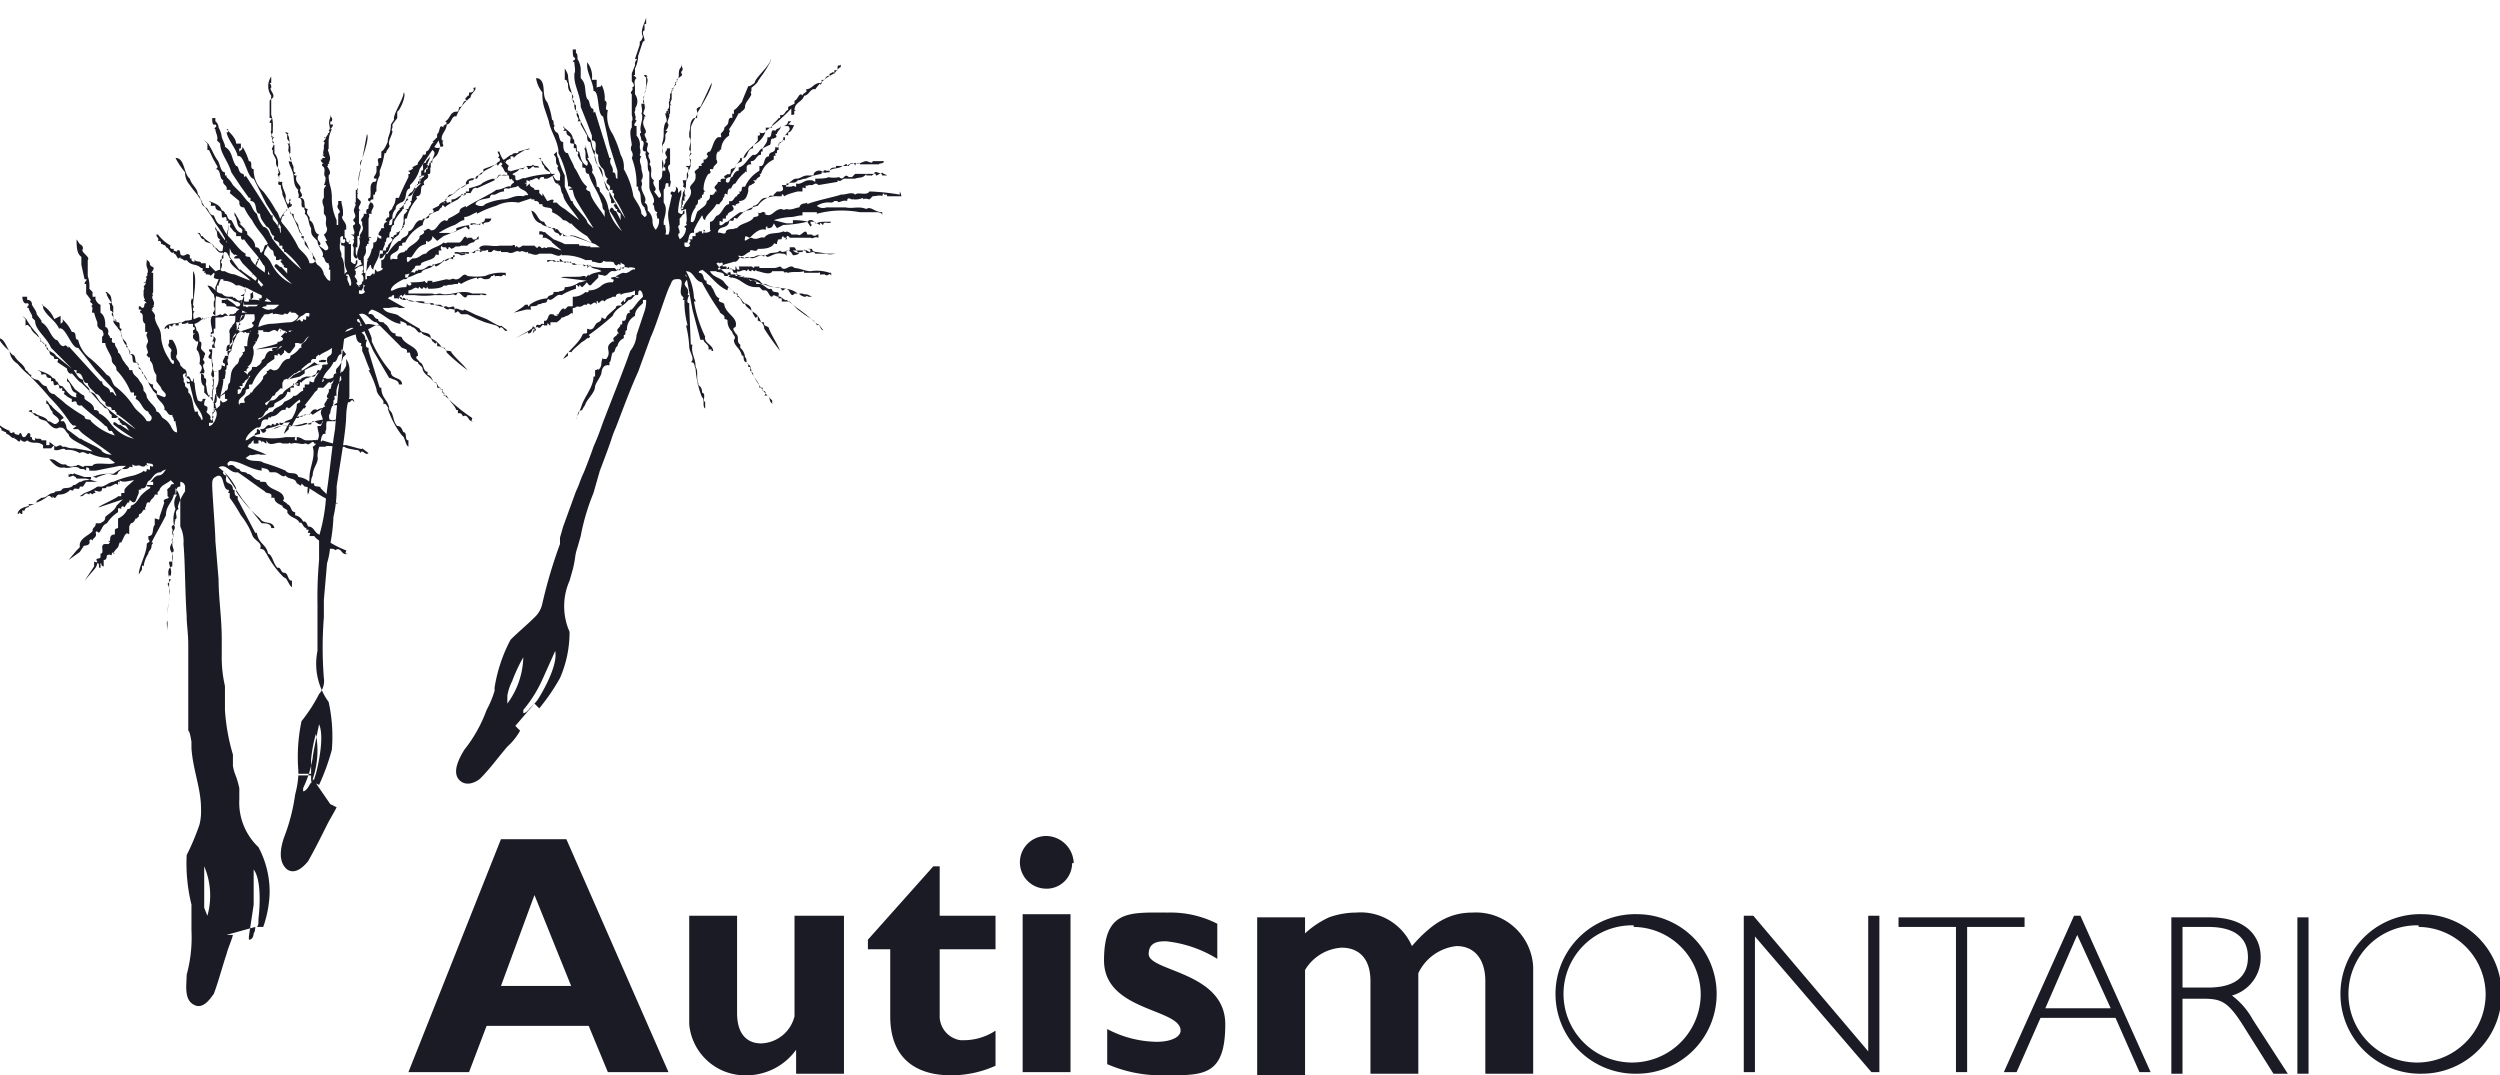
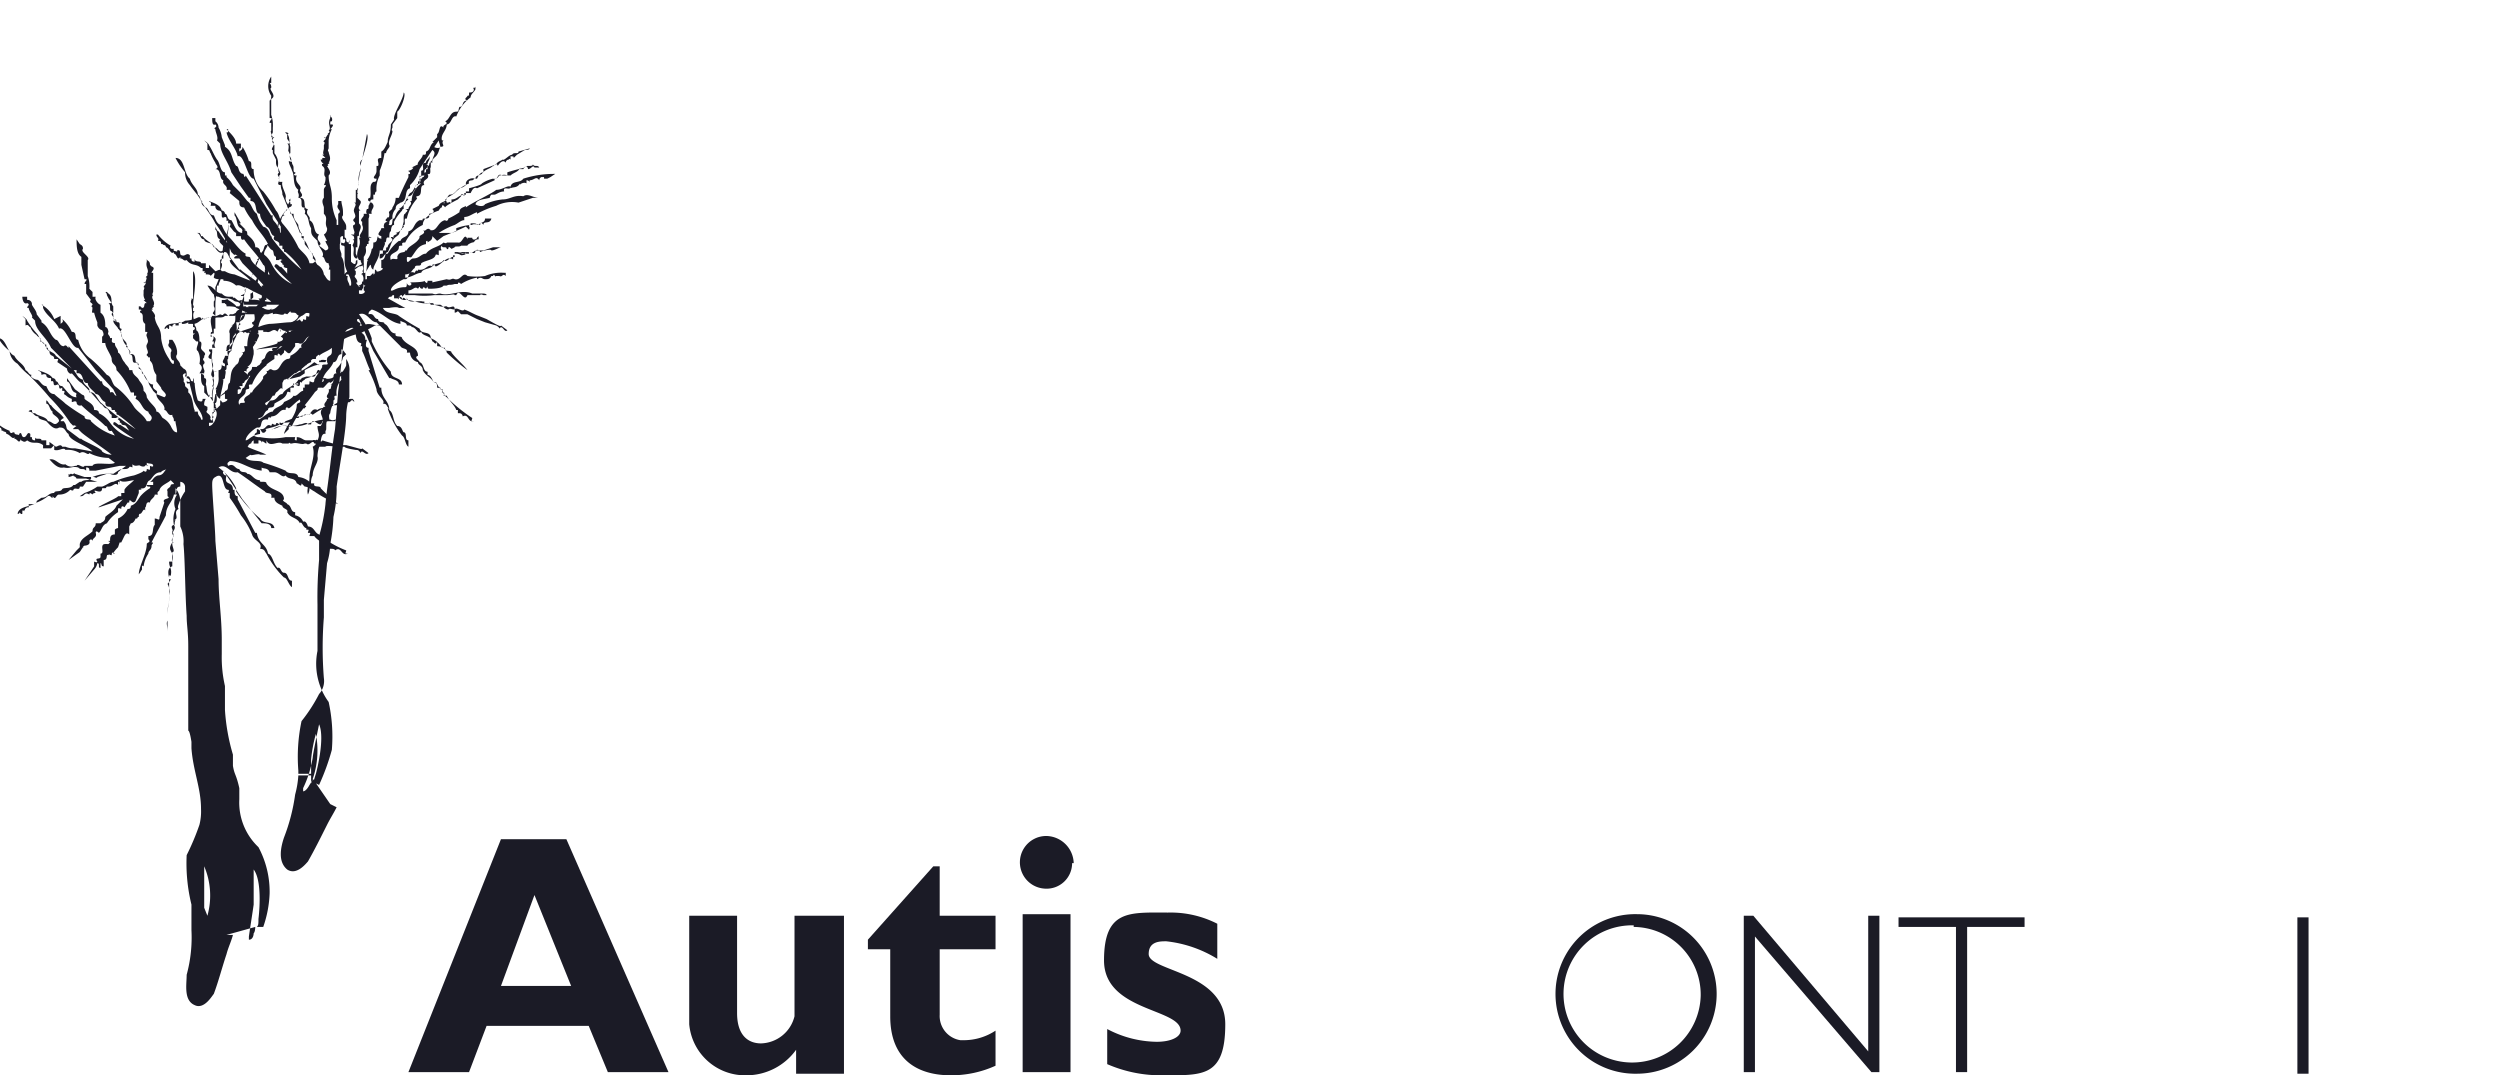
<svg xmlns="http://www.w3.org/2000/svg" width="156.7" height="67.4" viewBox="0 0 156.7 67.4">
  <defs>
    <style>.a{fill:none;}.b{clip-path:url(#a);}.c{fill:#1b1b26;}</style>
    <clipPath id="a">
      <rect class="a" width="156.7" height="67.4" />
    </clipPath>
  </defs>
  <g class="b">
    <path class="c" d="M19.6,48.8a1.425,1.425,0,0,1-.2.4s-.2.4-.4.4v-.2a6.971,6.971,0,0,0,.6-1.9c0-.2.4-2.1.4-2.1.4.9-.2,3.1-.2,3.1-.1.3-.1.4-.2.5l.4.2a14.273,14.273,0,0,0,.8-2.2,10.123,10.123,0,0,0-.2-3,4.052,4.052,0,0,1-.7-3.2V37.9a26.2,26.2,0,0,1,.1-2.8V33.6a11.257,11.257,0,0,0,.4-2c0-.1.1-.9.1-.9.2-1.4.3-2.6.5-3.8l.2-2.4c.1-.6.3-3,.4-3.4,0-.2,0-.4.3-.5.6-.3.2.8.7.9.1,0,0,.2,0,.2h.1V22c.2.4.3.8.5,1.2h-.1a6.117,6.117,0,0,1,.5,1.2c0,.4.6.7.4.9.3,0,.2.2.4.3h-.1a5.559,5.559,0,0,0,.9,1.7c.2.1.2.6.4.7v-.2h0v-.2c-.3,0,0-.6-.4-.5h.1c-.1-.1-.1-.4-.4-.4h0c-.3-.3-.2-.8-.5-1,0-.6-.5-.7-.5-1.4h-.1L23.1,22v-.2c-.2,0-.2-.2-.1-.5h-.1c0-.6-.6-.3-.3-1,0-.1-.3-.1-.2-.3h.1l.9,2,1,1.7h.1c.1.1.5.1.5.4h.2c0-.5-.7-.3-.7-.8a7.607,7.607,0,0,1-1.2-1.9v-.2h0a5.3,5.3,0,0,0-.8-1.5c.5-.2.7.5,1.1.5l1.5,1.5c.1.2.5.1.4.4h.2a.634.634,0,0,0,.5.6c0,.2.3.2.3.5.2.4.5.4.7.8h0c.2-.2.2.3.4.3v.1h.1c.1,0,0,.1,0,.2h.1c.1,0,0,.2,0,.2H28c.2.4.5.6.6.9h.1v.2h.1a.2.2,0,0,1,.2.2c.4-.2.3.4.7.3h-.1c-.1,0,0-.1,0-.2A10.1,10.1,0,0,1,28,24.9c-.3-.2-.2-.6-.6-.6,0-.1,0-.4-.2-.3-.1-.2-.2-.5-.4-.5v-.2c-.3,0-.2-.5-.5-.6,0-.1-.4-.3-.1-.4,0-.6-.7-.6-1-1.1,0-.2-.5,0-.4-.3-.4,0-.4-.5-.7-.6,0-.2-.4,0-.4-.3-.3,0-.2-.4-.6-.3,0-.2.1-.2.2-.3.7.2,1.1.8,1.8.9v-.2c.1.1.4.1.4.3h.1s.2,0,.2.1c.3,0,.4.5.6.3.1.3.6.2.7.6.1,0,.2.3.3,0v.3c.3,0,.6.2.6.4a12.667,12.667,0,0,0,1.3,1.1c-.3-.4-.7-.7-1-1.1,0-.2-.5,0-.4-.3h-.2a1.344,1.344,0,0,0-.7-.6c0-.5-.6-.2-.7-.6a14.8,14.8,0,0,1-1.3-.8c-.2-.2-.8-.1-1-.5h.4s.5-.1.6,0h.4c-.4-.2-.7-.4-1.1-.6.1,0,0-.1.2-.1h0c.1,0,0-.1.2-.1v.2h.2a.1.1,0,0,1,.1.1v-.2c.2,0,.2.1.2.2.1-.3.2,0,.3,0v-.2c0,.5.7.2,1,.3h.1V19h.3c0-.1.1.1.1.1h.1c.3,0,.6.2.8.1H28c.2.2.5-.2.5.2h0v.2a.31.31,0,0,0,.2-.1l.2.2h.4l.6.3.5.2.7.2s.2.1.2.2c.2-.3.3.3.5.1l-.4-.3c0,.1-.2,0-.9-.4l-.5-.2c-.3-.1-.6-.3-.9-.4-.1.2-.5-.2-.6,0h0c-.2,0-.3-.1-.4,0-.2,0-.3-.2-.5-.3h-.4a.1.1,0,0,0-.1-.1H27c-.7.1-1-.2-1.6-.2h0a.4.4,0,0,1-.4-.2c.1,0,0-.1.2-.1v.1l.2-.2h0v.1H26a4.8,4.8,0,0,0,1.2,0H28c.2,0,.5-.1.5,0h.1c.2-.5.5.5.7,0h.8c0-.1.2,0,.2,0h.2c0-.1-.2-.1-.2-.1h-.7c-.7-.3-1.4.2-2,0-.3,0-.2.1-.5,0H25.6v-.2c.3,0,.4-.3.6-.1h0c.2-.3,0,0,.3,0h0c0-.2.2,0,.2,0h0c.2-.3,0,0,.2,0,.1,0,.8,0,.9-.2H28c.2-.1.2,0,.5-.1h.2c0-.2.2,0,.2,0h0a3,3,0,0,1,1-.4v.1c.3-.2.3,0,.5,0s.3,0,.4-.2h.1c.1-.2.1.1.2,0h.2c.2.1.2-.2.4,0h0v-.2h-.1a2.537,2.537,0,0,0-1.2.2,4.052,4.052,0,0,1-1.1,0c-.3-.3-.4.3-.8.2-.2-.1-.2.1-.5,0l-.9.2v-.1h-.3c0,.3-.2,0-.2,0h0c0,.1-.9.1-.9.1s.2.1,0,.2a.2.2,0,0,1-.2-.2h0c0,.2,0,.3-.1.3h0c-.6,0-.8.3-.9.2,0-.3.6-.6.8-.7h.1c.3,0,.1-.6.6-.4h0c.1-.3.2,0,.2-.2.5.1.6-.4.9-.2h0c0-.3.2,0,.2,0h0c.2,0,.5-.4.8-.5.1,0,.3,0,.3.1h0c0-.2,0-.2.1-.2v-.2a.6.6,0,0,1,.4.1s.4,0,.3-.2c0,.2-.3,0-.5,0h.8c.1.2.4-.4.6,0a1.007,1.007,0,0,1,.3-.1s.4-.1.4,0c.2,0,.5-.2.6-.2h-.5l-.6.2h-.5c0,.4-.5-.1-.4.2H29l-.3-.1h-.2V16h-.1v.1c-.2,0-.4.4-.6.2-.1.2-.4.2-.6.3-.2.3-.7.2-.8.5-.3,0-.6.3-1,.3v-.2c.4,0,.4-.3.6-.4,0-.3.4,0,.4-.3.3-.2.8-.2.9-.5,0-.1.2,0,.2,0v-.3h.1c.2,0-.1-.1.1-.3,0,.2.3,0,.3.2h0c.2.1,0-.3.3,0h0l.2-.1c0-.1.3,0,.4-.1h.4c0-.1.3-.2.3-.2.2,0,.1-.2.4-.2v-.2l-.1.1h0c0,.1-.3.2-.3,0h-.3V15c-.2-.5-.3.3-.6.2H28c0,.1-.2,0-.2,0-.3.3-.8.3-1.1.7-.3,0-.4.3-.8.3h0c-.2,0-.4.5-.4,0,0-.2.2,0,.3-.1h0c.3-.4.4-.7.9-.8h0c0-.2,0-.2.1-.2v.1c.1-.1.3-.1.3-.4l.3.3.4-.3c.5-.2,1-.4,1.4-.6l.2.2c.1-.3,0,0,0-.3h.2c0-.1.5,0,.5,0h0c0-.3.2,0,.2,0,0-.3.4,0,.5-.4h-.4c0,.3-.3.2-.4.4h-.1c0-.1-.2-.1-.2-.1h-.2c0,.2,0,0-.9.3v.2l-.3.1h-.8a4.671,4.671,0,0,1,1-.5c.2-.1.4-.3.6-.3v-.2c.3,0,.5-.2.8-.3v.1a6.117,6.117,0,0,1,1.2-.5,2.2,2.2,0,0,1,1.4-.2l.9-.3h.4c-.4,0-.7-.3-1-.1-.6-.1-.8.2-1.3.2a3.545,3.545,0,0,0-1.1.3c-.1.2-.5.1-.6,0,.1-.3.5-.3.9-.4a.31.31,0,0,1,.1-.2H31c.1,0,.3-.2.6-.2-.1-.4.4,0,.4-.3v.1c.2-.1.4,0,.6-.3v.1c0-.1.3-.2.4-.1v-.2c.2,0,.2.2.2,0,.3,0,.4-.3.6,0h0c0-.2.2-.2.1-.2h.2v.1h.2l.2-.1.3-.2h-.1a6.279,6.279,0,0,0-1.9.3c-.2.3-.7.1-.8.5-.2-.1-.5.2-.9.2-.2.2-1.5.8-1.9,1.1v-.1c-.1.1-.4.1-.4.4h0a4.348,4.348,0,0,1-.7.4c0,.1-.1.2-.2.1h0c-.5.1-.5.8-1,.6H27c-.3-.2-.3.2-.5,0,.3.3-.3.3-.2.5-.2.4-.7.5-.8.8h-.1c0,.2-.4,0-.5.4h0c.1.3-.3,0-.4.2-.2-.5.5-.4.5-.8,0-.2.3,0,.2-.2,0-.1.1-.1.2-.1a2.345,2.345,0,0,1,1.1-1.1c0-.6,1-.9,1-.9h0s.1-.2.2-.2h0c0-.3.2,0,.2,0h0c0-.1.8-.5.8-.5l.2-.2h0c0-.3.2,0,.2,0v-.2h.4c.1-.2.2-.4.4-.3l1.1-.5h0v-.1c.2,0,.2-.1.3-.2h0c.1,0,.3-.1.5,0H32c.2-.2.5-.2.6-.5v.1h.2s.2-.4.3,0h0c.2,0,.3-.3.4-.1h.3c-.1-.2-.3,0-.4-.2,0,.2-.5,0-.5.2-.4.1-.8.2-1.1.3V11h-.3c-.4-.2-.2.3-.6.2h0a2.118,2.118,0,0,0-.7.3h0c0,.1-.8.3-.8.3V12h-.2v.2c-.5,0-.5.3-.9.3v.2h-.1c0-.1-.1,0-.1,0h-.2c-.1.1-.1,0-.1,0H28a.31.31,0,0,0-.1-.2c.1,0,.2-.3.3-.3.3,0,.4-.3.6-.4a.758.758,0,0,0,.4-.2h0v-.1c0-.2.3-.4.6-.3A.2.2,0,0,1,30,11l.2-.1c.2-.3.5-.3.7-.5,0,.1.2-.3.3,0,0,0,.3-.5.5-.2a.2.2,0,0,1,.2-.2s0-.1.1,0V9.8c.2,0,.2,0,.2.1l.2-.2h0l.5-.3s.3,0,.3-.1l-.7.2c0,.2-.3,0-.4.2-.2,0-.5.4-.6.3-.1.1-.3.1-.4.3l-.8.3v.2h0c-.2,0-.3.2-.4.4h-.2c0,.2-.4,0-.3.3a2.361,2.361,0,0,0-.9.6h0a3.208,3.208,0,0,1-.5.3c0,.3-.4.2-.5.5l-.4.2c.3.3-.3.3-.2.3v.2c-.1.2-.5,0-.4.2h-.2c-.4.2-.3.6-.7.7,0,.4-.4.3-.5.6H25a2.7,2.7,0,0,0-.7.8c-.3,0-.2.3-.5.3V16c0-.1.1-.1.2-.1v-.2h.2c0-.2,0-.2.1-.2,0-.3.5-.4.2-.6,0-.1.2,0,.2,0-.2-.2.4-.2.1-.3.4-.1.4-.3.5-.7h0v-.2c0-.1,0-.3.1-.3,0-.1.3-.2,0-.3h.2c0-.2.3-.3.1-.5h.1a1.382,1.382,0,0,1,.6-1.1h-.1c.1-.2,0-.3.2-.3h-.2c0-.2.2-.2.3-.2h0c0-.2,0-.2.1-.2h0c0-.2,0-.2.1-.2v-.2c.2,0,0-.3.3-.2,0-.2-.1-.1,0-.2.1,0,0-.1.2-.1h-.1c.3-.2.3-.5.4-.7,0,.1-.3.1-.4,0V9h-.1c0,.2,0,.4-.2.5H27l.1-.1c.3.2,0,.4,0,.7H27v.4c-.1,0,.1.5-.2.4.2.4-.4.3-.2.7-.4,0,0,.7-.5.7,0,.2.1.1,0,.2a2.725,2.725,0,0,0-.6,1.2h-.1c-.1.1.1.5-.2.4.3.1-.1.2,0,.3-.2,0-.1.4-.4.4h.1c-.4.2-.4.7-.6,1-.2,0-.1.5-.4.5h0v.2h0v.3c.3,0-.2.3-.3.2h0a.1.1,0,0,0-.1-.1h0c0,.2,0,.3-.1.3v-.1l-.2.2H23v.2s-.2,0-.2.1h0v.2h0c.2.1,0,.1,0,.3v.1c.2.1-.1.3-.3.2v-.2h.2v-.1c.2,0-.1-.6.2-.5v-.2c-.1,0,0,.1,0,.1v-.4l.3-.5c.1,0,0,.2.2.3,0-.3.4-.7.4-1.2H24c0-.2.2-.4.1-.5.2,0,0-.4.3-.3,0-.1,0-.4.1-.4v.1c0-.1,0-.5.2-.5v-.2a3.039,3.039,0,0,1,.5-.7h0a.1.1,0,0,1,.1-.1h0v-.3h.1c0-.2.1-.2.2-.3,0,0-.2-.1,0-.2.3,0,.3-.4.5-.5H26c0-.2.1-.2.2-.2h0v-.2l.3-.3c.2,0,0-.5.2-.5,0-.1.3-.2,0-.3h.1c0-.2.2-.3.1-.5,0,.2-.2.2-.2.4-.4,0,0,.5-.3.5v.4s-.1-.2-.1,0v.4c-.4.1-.3.5-.6.6h0c-.3.4-.3.8-.7,1h.1c-.3.2-.3.5-.4.6-.2,0,0,.5-.3.4-.1,0,0,0,0-.1s0-.2.2-.3a.735.735,0,0,1,.2-.6c0-.3.2-.3.3-.4h0c.5-.1.2-.8.6-.9v-.2a2.075,2.075,0,0,0,.6-1l1.2-1.8c0,.1.1.3.1.4.4,0,0-.2.2-.4h-.1c-.1-.4.3-.6.3-1,.3,0,.3-.6.6-.5a2.73,2.73,0,0,1,.9-1.2c0-.2.2-.3.3-.5V5.4c0,.2-.2,0-.1.2h0c0,.2-.2.2-.3.2h0c0,.2,0,.2-.1.2,0,.1-.3.2,0,.3-.4,0-.2.4-.5.4h0c-.1.2,0,.3-.2.3h0c-.4,0-.4.5-.7.6.3.2-.2.2-.1.4-.3-.3-.2.3-.4.4v.2l-.3.3h.1c-.3.2-.2.5-.5.6h0c0,.2,0,.2-.2.2,0,.2-.4.5-.3.6l-.4.2h.1c0,.1-.2.2-.3.2,0,.1.1,0,.1.2h-.1v.2c-.2.4-.4.8-.6,1.3h-.2a1.072,1.072,0,0,1-.2.6c0,.2-.3.2-.2.4,0,.1,0,.3-.1.2,0,.1-.3.2,0,.3a.31.31,0,0,0-.2.1s-.1.2,0,.3h-.2c0,.2-.4.4,0,.5V15c0-.1-.2,0-.2-.2-.1.1,0,.4-.3.4h0c0,.2,0,.4-.1.4h0a1.493,1.493,0,0,1-.3.7h.1c-.2,0,0,.9-.3.8v-1h0c.3-.4,0-.6.2-.7v-.1h.1v-.2c.2,0-.2-.4.2-.2h-.2V13.7h0s.1-.2,0-.3h.2c-.1-.3.3-.4,0-.7h-.1c0-.2.1-.2.2-.2v-.3h.1s0-.2.1-.2a1.8,1.8,0,0,1,.2-1v-.3h0a4.508,4.508,0,0,0,.3-1.1h.1c0-.2.3-.4.2-.5h0c-.1-.3.2-.6.2-.9h0c-.1,0,0-.2,0-.2V7.8l.3-.4V7c.2-.1.6-1.1.4-1.2,0,.4-.7,1.4-.6,1.7l-.2.3h0c0,.6-.2.7-.2,1.1h0c-.1.2-.2.5-.4.6v.2h0v.2c-.4,0-.1.3-.2.5h-.1v.3c0,.3-.3.4-.1.5h.1c0,.2-.1.2-.2.2-.3.2-.1.6-.2,1,0,0-.2,0-.1.2.2,0,0,.3,0,.3h0c0,.2,0,.2-.1.2,0,0-.1.2,0,.3h-.2v.1c0,.1-.3.3-.1.4h0v.2c.2.4-.3.6-.1.8h-.1c.2.5-.2.7-.1,1.3h-.1c-.3-.2,0-.6-.2-.8,0-.1.2-.3,0-.4h.1c0-.3-.1-.2-.2-.3h.2v-.1c.1,0-.2-.5,0-.5.2-.2-.2-.2,0-.4h0c.2-.2-.1-.4,0-.6,0-.1.2-.3,0-.4h.1v-.8h.1v-.3h.1a2.483,2.483,0,0,1,.1-.9h0v-.3c0-.3.6-1.7.4-2L22.7,10s0,.1-.1,0c.1.1-.1.1,0,.4h0v.1h0c0,.2-.2.6-.1.9h0c0,.2,0,.2-.1.2v.2c.1,0,0,.2,0,.1v.2c.1,0,0,0,0,.1h0v.2h0l.2.2h0c.1.2-.3.4,0,.6h-.1V14c.2.2.1.3,0,.6h0c0,.2,0,.2-.1.2v.7h-.1v.2h0v.2h0l.2.4h.1c0,.2.3.5.1.7h0c.2.1-.2.2,0,.2.2.3,0,.6-.2.8,0-.1-.3-.3-.1-.3,0-.3-.3-.3-.1-.5V17l-.1-.1c0-.1.1-.2.2-.4v-.2a.1.1,0,0,0-.1.1q0,.3-.3,0V15.3h-.1c-.1,0,0-.2,0-.3v.2c-.2,0-.2-.1-.2-.2s-.2-.2-.2-.1h0a.192.192,0,0,1,.1.3c0,.1-.2,0-.2,0-.1.3.2.1.2.3v.9c0,.6.5,1,.4,1.5h-.1c0-.2-.2-.3-.1-.6h-.2v-.1c0-.1,0-.9-.2-1.1v-.2l-.1-.3v-.3c.1-.2-.1-.5.2-.5V15h.1v-.6h.1v-.2c0-.3-.4-.5-.2-.7h0v-.2c0-.3-.1-.5-.1-.7h-.2v.2c-.2.3.3.4,0,.6v.7h-.1v-.3h0a3.194,3.194,0,0,1-.3-1.4h0c0-.7-.2-.8-.2-1.4.2-.2,0-.4-.1-.6h.1c-.2-.1.2-.2,0-.2.2-.3,0-.5,0-.7-.1,0,0-.2,0-.2V8.8a1.854,1.854,0,0,1,.2-.7h-.1s.3-.3.1-.3h-.1c0-.2,0-.2.1-.2.1-.3-.2-.3-.1-.4v.2c-.2.4.1.6-.1.8h0c.2.1-.2.2,0,.2-.1,0-.2.4-.3.2.3.1-.1.2,0,.3h0c.1,0,0,.2,0,.2v.2c0,.1-.1.3,0,.4h-.1l.2.2h-.2v.2h0V10h-.1a.349.349,0,0,0,.1.2c.2.1-.1,0,0,.2.3.2,0,.5.2.7a.9.9,0,0,1-.1.5c.3,0,0,.1,0,.3h0v.5c-.2.2,0,.5,0,.6h0v.2h0v.2h0c.3.3,0,.5.2.9a.4.4,0,0,1-.2.4l.2.4h-.1c0,.2.4.5,0,.6l-.4-.3c.3-.2-.3-.3,0-.7-.4-.1-.2-.7-.6-.9.1-.3-.3-.3-.1-.7-.4,0,0-.7-.5-.7.3-.2,0-.3,0-.5.2-.3-.4-.4-.2-.9h-.1c-.2-.1.1-.1,0-.2-.2,0,0-.4-.2-.5h.1c-.2,0,0-.3-.2-.2.2-.1-.2-.4,0-.5V9.2c-.1-.2,0-.6-.2-.8h.1L18,8.3c-.3,0,0,0,0,.2h0v.2h0l.2.3H18c.2.1,0,.5.1.5.1.2,0,.5.2.6,0,.1-.1,0-.2,0,0,.2.2.5.2.6.2.3,0,.9.4,1.2-.1.2.1.2,0,.5.4,0,0,.7.4.6-.1.2.1.1,0,.4.3.2.2.6.4.9h0c0,.3,0,.4.2.6l.2.2c0,.4.5.7.3,1,.2,0,.1.4.4.4,0,.2.1.1,0,.4h.1v.7c-.2,0-.3-.3-.4-.4a.822.822,0,0,0-.4-.6c-.1-.1-.2-.4-.3-.4.1-.3-.3-.6-.5-.9,0-.2,0-.3-.2-.4,0-.4-.2-.5-.2-.8-.1-.2-.3-.3-.3-.7h-.2c0-.2-.1-.3-.2-.5s-.2-.5-.3-.7c0-.3-.1-.3-.1-.6-.4,0,.1-.4-.2-.4h.1c0-.2-.2-.2,0-.4-.1,0,0-.3-.1-.3a1.02,1.02,0,0,0-.2-.9V9.1s-.3-.3,0-.5H17a1.007,1.007,0,0,1,.1-.3V8a1.949,1.949,0,0,0-.1-.8v-1c.4-.2-.2-.6,0-.7a.367.367,0,0,0-.1-.3H17V4.8A1.051,1.051,0,0,0,17,6s0,.3-.1.3V7.4c.3,0,0,.1,0,.3H17v.5c-.1,0,.1.4.1.4-.2.2.2.3,0,.4.2,0-.2.4,0,.4v.2l.2.4v.2a.52.52,0,0,0,.2.4c-.1,0,.2.3,0,.4v.4h.2c-.1.3.3.8.2,1,0,.4.3.4.2.7a10.092,10.092,0,0,1,.7,1.5h.1v.2H19c.1,0,0,.2,0,.2.3.2.3.7.6.9,0,.2.4.4,0,.6h-.2c-.1-.5-.5-.7-.7-1a6.528,6.528,0,0,0-1-1.5c-.2-.3-.2-.6-.4-.8a8.342,8.342,0,0,0-.8-1.2,1.816,1.816,0,0,1-.6-1.4c-.3,0,0-.5-.3-.5a3.552,3.552,0,0,0-.4-.9c0,.2-.1.2-.2.3V9.3h.1V9h-.3c0-.3-.3-.6-.6-.9h.1c0,.2,0,.2-.1.2.1.5.6,1,.7,1.5.4-.2.6,1.4,1,1.4l.8,1.6.9,1.4v.4c-.1,0,0-.4-.2-.3,0-.4-.4-.4-.3-.8H17L15.4,11c-.1.3-.1-.2-.2-.1h0c-.3-.1-.2-.5-.4-.5-.3-.4-.2-.9-.7-1.2V9.1l-.2-.5a1.421,1.421,0,0,0-.2-.6.52.52,0,0,0-.2-.4h0V7.4h-.2c0,.2,0,.5.2.4.2.2-.2.2,0,.3,0,.2.2.5.1.7l.2.2c0,.6.5,1.1.7,1.8l.6.9.5.7h.1v.2c.5,0,.2.8.6.8,0,.3.2.5.4.8.3.1.2.5.5.6-.2.4.4.2.3.6h.2v.2c.2,0,0,.2.2.2a5.241,5.241,0,0,1,1,1.1A10.708,10.708,0,0,1,17.1,15c-.2-.2-.2-.8-.7-.8h.1a1.969,1.969,0,0,1-.4-.8c-.3-.2-.3-.6-.6-.8l-.4-.5-.5-.5a1.756,1.756,0,0,0-.4-.5V11h-.1v-.2c-.3,0-.3-.6-.5-.8-.2-.3-.3-.6-.5-.9h0c0-.1-.3-.3-.3-.3L13,9h0v.4c.2,0,.1.1.2.2h0a3.329,3.329,0,0,0,.3.6c0,.1.3.3,0,.4.4,0,.2.6.5.7-.1.3.3.3.2.6h.2c.1,0,0,.2,0,.2l.6.5c0,.2,0,.4.3.4a3.508,3.508,0,0,0,.5.8c.3.6.7.9,1,1.5h-.1c.2.2.2.3.4.4.1.2,0,.3.2.4v.2h.2c0-.1.2,0,.2,0-.3.1.1.2,0,.3h.1c-.1.2.2.2.2.2v.4c.1,0-.4-.5-.4-.5,0,.2-.3-.4-.4,0a11.408,11.408,0,0,0,1.1,1.1h0A2.727,2.727,0,0,1,17,16.5h0a1.575,1.575,0,0,0-.7-.7.265.265,0,0,0-.3-.3c0-.4-.3-.6-.5-.8,0-.3-.1-.2-.2-.3h.1L15,14h.1l-.4-.7v.2h0c.2.2.1.7.4.8.2.2,0,.2.1.3-.4,0-.5-.5-.7-.8-.3,0-.2-.4-.4-.4h0a.2.2,0,0,0-.2-.2c-.1-.4-.6-.5-.8-.6,0,.1.2,0,.1.3h.3a.265.265,0,0,0,.3.3h-.1c.4,0,0,.6.4.4.2,0,0,.4.2.2V14h.1c.1,0,0,.2,0,.2.2.2.2.3.4.4v.2h.3c0,.1,0,.3.2.2.4.6.8.9,1.2,1.6.2.1,0,.4.3.4l.2.4c-.3-.3-1.1-.7-1.3-1.2,0-.2-.4,0-.3-.3-.4-.2-.7-.7-1-1a2.177,2.177,0,0,1-.5-.8c-.3,0-.4-.4-.5-.6-.3,0-.3-.4-.5-.5-.1,0-.4-.3-.2-.4-.2,0-.1-.3-.3-.4,0-.4-.4-.6-.5-1-.4-.3-.3-1.3-.9-1.3h0a4.7,4.7,0,0,0,.6.9,1.136,1.136,0,0,0,.3.8c.2.3.4.5.6.8.3.6.7,1,1,1.6h0a8.107,8.107,0,0,1,1,1.8l.2.2c0-.1.1,0,.2,0,0,0-.3.1-.2.2H15l.2.3c.2.2,1.2,1.2,1.6,1.7a3.208,3.208,0,0,1-.5-.3c0-.2-1.2-.9-1.2-1H15l-.6-.8v-.7h0a5.5,5.5,0,0,1-.7-.9c-.1,0-.2-.3-.2-.3v.2c.2.1,0,.5.3.6-.2.2.3.4.3.6h0c-.4.4-.4-.1-.7-.1-.1-.3-.5-.4-.7-.7h-.1a.31.31,0,0,0-.1-.2h-.2c.3,0,.2.4.5.4,0,.2.3.2.5.3.2.2.4.7.7.5h.1c.2,0,.2.3.4.5h-.1c0,.4,1,.9,1.3,1.3l-1-.4a1.421,1.421,0,0,1-.6-.2h-.2c-.1-.2-.3,0-.4,0l-.4-.4v.2h-.2v-.3h-.3c0-.2-.4,0-.4-.3v.2c-.2,0-.2-.1-.2-.2h-.1V16c-.2-.2-.3.1-.5,0-.2,0,0-.4-.3-.3v.1c0-.1-.3,0-.2-.2h-.1c-.1,0-.2-.1-.1-.2a2.7,2.7,0,0,1-.8-.7H9.8c0,.2.2.2.1.4H10s.1,0,.1.2h.1c0,.1.2,0,.2.2.2,0,.3.5.5.3v.1c.2,0,.2.5.4.2v.1c.2,0,.2.2.4.1.3.4.6.2.9.5h.1V17h.1c.1,0,0,0,0,.1h.1v.1H13s.2,0,.2.1l.2-.2c.1,0,0,.2,0,.3.2.2.7,0,.6.2a1.136,1.136,0,0,1,.8.3c.3-.1.5.2.6.1a13.391,13.391,0,0,0,1.2.6l.4.3c-.2.1-1.3-.3-1.4,0a.749.749,0,0,1-.5-.1c-.2.2-.4-.3-.5-.1v-.1h-.1c-.3,0-.4,0-.6-.2-.4,0-.5-.5-.9-.5.2.3.4.7.7.7.4.2.5,0,.9.2h0c.2.2.3,0,.5.3v-.2c.2,0,.2.1.2.2h2.2c-.2.2-.3.3-.5.3v-.1c0,.2-.4.1-.5,0h-.1v-.1h-.8c0,.2-.2,0-.2,0h-.6c0-.1-.5-.4-.5-.4,0-.1-.2,0-.2,0h-.2V19h.2c0,.1.1,0,.1.2h.1s.5,0,.5.1l.7.3h-.7l-.2.1h-.2c-.1.3-.2-.2-.4,0,0,.1-.2,0-.2,0a1.854,1.854,0,0,1-.7.2h0c-.1-.1-.3.3-.4,0-.1.3,0-.1-.3,0a1.884,1.884,0,0,1-.8.2c-.4.3-1.1,0-1.3.5h.1c.1-.2.1.1.2,0v-.2c.2,0,.2.2.2,0,.1,0,0-.1.2-.1v.1h.2v-.2c.2,0,.2,0,.2.1a.6.6,0,0,0,.4-.1v.1h.3c.4,0,.5-.4.8-.3,0-.2.5,0,.5-.2V20c.1-.2.5,0,.7-.2h.6c.2-.1.7.1.7-.2v.1h1.4l.3-.1v.1c.3-.1.5.1.7,0h0c0-.1.2,0,.2,0l.2-.2c0,.2.3,0,.4.2,0,0,.2.2.3,0,0-.1.2,0,.2,0H19c0-.2,0-.2.1-.2,0,.2.4,0,.3.3,0,.1-.2,0-.2,0V20c0,.1-.2,0-.2,0h0c0,.3-.2.1-.2,0h0c0,.1-.6.2-.6.2-.3,0-1,.1-1.3.1h0a2.544,2.544,0,0,0-.7.2h-.3l-.9.3v-.1h-.3v.2h.1c.1.1.3-.3.5,0h0c0-.2.2,0,.2,0h0c0-.1.2,0,.2,0-.2-.5.4.3.4-.2h.4v.1h.2c.3.1.4-.3.7,0,0-.1,0,0,.1-.2.2,0,0,.1.1.2v-.2c.2.3.7,0,.9.2-.2.2-.6.3-.7.5v.1c-.2,0-.2,0-.2-.1v.2h-.2c0,.1-1.5.4-1.3.4l1.6-.2a2.186,2.186,0,0,1-.5.3c-.2.3-.6.4-.8.6,0,.3-.3.3-.3.4h-.3c0,.3-.2.2-.3.5-.3.2-.8.3-.9.7,0,0,0,.2-.1.1v-.1l-.2.2-.6.5.7-.4.3-.2h.1s-.2,0,0-.1c.1,0,.4,0,.3-.2,0,0,.2-.2.2,0,0-.2.3-.2.3-.4h0c0-.1.2,0,.2,0h0c.2-.2.3-.5.6-.5a5.547,5.547,0,0,1,.8-.6h0v-.2h0c0-.1.2,0,.2,0h0c0-.3.2,0,.2,0l.2-.2h0c0-.4.2.2.4,0l.3-.4v-.2h.2c.4.2.4-.4.7-.4.3-.1.4-.5.8-.4h0c0-.1.4-.1.4-.1v.1c-.2,0-.3.4-.6.3h0c-.3,0-.3.3-.5.3,0,.1.1,0,.2,0v.2h-.1c-.1-.1-.2,0-.3,0,0,.2.3,0,.2.2a.822.822,0,0,0-.6.4h0c-.3.2-.4.4-.7.5h0a.2.2,0,0,1-.2.2,1.794,1.794,0,0,1-.7.5h0v.4h0v.2H17v.3c-.3-.1-.4.2-.4.4h-.1c-.1.1.2,0,0,.2h-.3c-.4,0,0,.6-.4.5v.2s0,.1-.1,0h0c0,.2-.4,0-.2.2,0,.1-.2,0-.2,0,0,.2-.1.2-.1.3h0l-.7.7.7-.6v.1c.1,0,.2-.2.2-.4.2,0,0,.3.1.3v-.3c.2,0,0,.2.1.2a.6.6,0,0,1,.1-.4h.1c0,.1-.1,0-.1,0,.3.1.2-.4.4-.2h0c0-.1.1,0,.2,0h0c0-.3.2,0,.2,0h0c0-.1.4-.3.4-.3l.2-.3h.1l.1-.2c.2-.1.3-.4.4-.2v-.2h0V24h0l.1-.2a.37.37,0,0,0,.3-.2h.1a.1.1,0,0,1,.1-.1c0-.1.1-.2.2-.1h0c.1,0,.3-.3.4-.1v-.2h0c.1,0,.1-.3.3-.2,0-.2.3-.3.4-.4h.2c0-.2.1-.2.2-.3v.1c.2-.2.6-.3.8-.5v.3h0c0,.2-.3.2-.3.4v.2c.2.3-.4,0-.3.3-.1.2-.4.6-.5.8,0,.3-.2.1-.3.1h0a.756.756,0,0,1-.1.4h0c-.2.2,0,.6-.5.6v.2c.1.2-.2.1-.2.3,0,.6-.7,1.3-.8,1.8l.3-.3v-.2c.1-.1.1,0,.2,0a4.348,4.348,0,0,1,.4-.7c.1-.2.2-.2.3-.4h.1c0-.1.2-.1,0-.2a14.309,14.309,0,0,0,1.1-1.5c.1-.6.5-.7.7-1.2.3,0,.2-.5.5-.5v-.3c.1,0,.2.2.3.3l-.2.2a1.27,1.27,0,0,1-.4.7s-.1.2,0,.3h0c-.4,0,0,.6-.4.7h.1c-.1.2,0,.3-.2.3.1.3-.3.4,0,.6h-.1c0,.2-.3.3-.1.5h-.1c-.5.5.2.6-.2,1.2h-.2c0,.4.2.5,0,.9-.1-.1,0,0-.2,0h.1c0,.2,0,.2-.1.2h.1c0,.1-.2.2-.2.2.2.6-.2,1.3-.2,1.9h0c0,.5-.2.7-.1,1.1h0c.2-.4,0-.5.2-.7a.9.9,0,0,1,.1-.5c0-.5.4-.8.3-1.2a1.884,1.884,0,0,1,.2-.8s0-.7.3-.6V27h0c.1,0,0-.5.1-.6.3,0,0-.3.2-.5a1.421,1.421,0,0,1,.2-.6v-.2h0c.2-.1-.1-.3.2-.3a1.209,1.209,0,0,1,.3-1c-.1-.4.2-.6.3-.9h0v-.4a1.2,1.2,0,0,1,.2.8v1.6a4.253,4.253,0,0,0-.2,1.1c0,1-.4,3.1-.6,4.5a7.57,7.57,0,0,1-.2,1.9,10.852,10.852,0,0,1-.2,1.7,4.3,4.3,0,0,1-.2,1.2l-.2,2.3v1.1a24.067,24.067,0,0,0,0,3.8,1.209,1.209,0,0,1-.3,1,9.908,9.908,0,0,1-1.1,1.7,10.8,10.8,0,0,0-.2,3.1v.2h.8v-.9a9.005,9.005,0,0,1,.3-1.6,5.525,5.525,0,0,1-.3,3.1v-.5h-.8a5.987,5.987,0,0,1-.2,1.2,11.9,11.9,0,0,1-.7,2.7c-.2.6-.4,1.5.2,2,.6.4,1.2-.4,1.3-.5.4-.7.8-1.5,1.2-2.3.2-.4.4-.7.6-1.1l-.4-.2Z" />
    <path class="c" d="M16,58.1s0,.3-.1.4c0,0,0,.4-.3.4v-.2c.1-.7.2-1.3.3-2V54.5c.6.8.3,3.1.3,3.1,0,.3,0,.4-.1.5h.4a7.117,7.117,0,0,0,.4-2.1,5.918,5.918,0,0,0-.7-2.9,3.852,3.852,0,0,1-1.2-3v-.7c-.2-.9-.3-.8-.4-1.4v-.7a12.611,12.611,0,0,1-.5-2.8V43a8.086,8.086,0,0,1-.2-2v-.9c0-1.4-.2-2.6-.2-3.8l-.2-2.4c0-.6-.2-3-.2-3.5,0-.2,0-.4.2-.5.6-.4.4.8.8.8.1,0,0,.2,0,.2h.1v.3a10.54,10.54,0,0,1,.7,1.1h0a4.728,4.728,0,0,1,.7,1.2c.1.4.7.5.5.9.3,0,.3.2.4.3h0a5.826,5.826,0,0,0,1.1,1.5c.2,0,.3.5.5.6v-.2h0v-.2c-.3,0-.2-.5-.5-.5h0c-.2,0-.2-.4-.4-.3h0c-.3-.3-.3-.8-.6-.9-.1-.6-.6-.6-.7-1.3H16l-1.1-2.1v-.2c-.2,0-.2-.2-.2-.4h-.1c0-.6-.6-.2-.4-.9a.205.205,0,0,1-.2-.3h0l1.2,1.8,1.2,1.5h.1c.1,0,.5,0,.5.3h.2c-.1-.5-.7-.2-.9-.6a7.965,7.965,0,0,1-1.5-1.7v-.2h0a3.482,3.482,0,0,0-1.1-1.3c.5-.3.7.4,1.2.3.6.4,1.1.8,1.7,1.2.1.2.5,0,.4.4h.2c0,.3.3.4.5.5,0,.2.4.2.3.4.2.4.6.3.8.7h0c.1-.2.2.3.4.3v.1h.1c.1,0,0,.1,0,.2h.1c.1,0,0,.1,0,.2h.3c.2.3.6.4.8.7h.1c.1,0,0,0,.1.1h.1s.2,0,.2.1c.4-.3.4.4.8.2h-.1c-.1,0,0-.1,0-.2a5.854,5.854,0,0,1-1.7-1c-.3-.1-.3-.5-.7-.5,0,0-.1-.4-.3-.3a.664.664,0,0,0-.5-.4v-.2c-.3,0-.2-.4-.5-.5,0-.1-.4-.2-.2-.3,0-.6-.8-.5-1.1-1,0-.2-.5,0-.4-.2-.4,0-.5-.4-.8-.4-.1-.2-.4,0-.5-.3-.3,0-.3-.4-.7-.2-.1-.2,0-.2.1-.3.7,0,1.2.5,2,.6v-.2c.1.1.4,0,.5.3h.3c.3,0,.5.4.7.2.2.3.6.1.7.5.1,0,.3.3.3,0l.2.2c.2,0,.4.2.6.3a7.143,7.143,0,0,0,1.5.8,9.958,9.958,0,0,1-1.1-1c0-.2-.5,0-.4-.3h-.2a1.234,1.234,0,0,0-.8-.4c-.1-.4-.6-.1-.8-.4a12.129,12.129,0,0,0-1.4-.5c-.2-.2-.8,0-1.1-.3l.3-.2c0,.1.5-.1.6,0h.4c-.4-.2-.8-.3-1.2-.5.1,0,0-.1.2-.2h0c.1,0,0-.1.2-.2v.2h.3v-.2c.2,0,.2.1.2.2,0-.3.2,0,.3,0v-.2c.2.5.7,0,1,.2h.4c0-.1.1,0,.1,0h.1c.3-.1.6.1.8,0h.1c.2.2.4-.3.5,0h.1l.2.2h.4c0-.1.7,0,.7,0h.5c0,.1.7.2.7.2.1,0,.2,0,.3.2.1-.3.3.2.5,0l-.4-.3c0,.1-.2,0-1-.2h-.5c-.3-.1-.7-.2-1-.3,0,.2-.5-.1-.6,0h-.4c-.2,0-.3-.2-.6-.2v.2c-.2,0-.1-.1-.1-.2h-.6a4.3,4.3,0,0,1-1.6,0h0a.6.6,0,0,1-.4-.1c.1,0,0-.1.2-.2h0v-.2c.2,0,.2.2.2,0h.6c.6,0,.6-.3,1.1-.2a2.2,2.2,0,0,0,.8-.1c.2,0,.4-.2.5,0h.2c.1-.6.6.4.7-.2H21c0-.1.2,0,.2,0h.1c0-.1-.2-.1-.2-.1-.2,0-.2.1-.4,0h-.3c-.8,0-1.3.5-2,.4-.3,0-.2.1-.5,0h0a1.2,1.2,0,0,0-.8.2h-.7c.3,0,.3-.4.6-.2h0c.1-.3.1,0,.3-.1h0c0-.2.2,0,.2,0h0c.1-.3,0,0,.2-.1.1,0,.8,0,.8-.3h.2c.2-.2.2-.1.5-.2h.2c0-.2.2,0,.2,0h0a4.053,4.053,0,0,1,.9-.5h0c.2-.2.3-.1.5-.1s.3,0,.3-.2h.1c0-.2.1.1.2,0h.2c.2.1.2-.3.4,0h0c0-.1,0-.1-.1-.2H22a2.1,2.1,0,0,0-1.1.4c-.3.2-.8.1-1,.3-.4-.2-.4.4-.7.3-.2-.1-.1.2-.5.1l-.8.3h0l-.2.2c0,.1-.2,0-.2,0h0c0,.1-.9.3-.9.3s.2,0,0,.2c-.2.1-.2-.1-.3-.2h0v.3h0c-.6.1-.7.4-.9.4,0-.3.5-.7.7-.8h.1c.3,0,0-.6.6-.5h0c0-.3.2,0,.2-.2.5,0,.5-.5.9-.4h0c0-.3.2-.1.2-.1h0c.2-.1.5-.5.8-.6h.2c0-.2,0-.2.1-.2v-.2c0-.1.3,0,.4,0,0,0,.4-.1.3-.3,0,.2-.3,0-.5,0h.8c.1.1.4-.5.5-.3,0,0,.2-.1.2-.2l.4-.2c.2,0,.5-.3.6-.3h-.5c0,.1-.6.4-.6.4s-.3.1-.4,0h-.3c0,.1.1,0,.2.1,0,.3-.5,0-.4.3h-.8v.2H19v.2c-.2,0-.4.4-.6.3-.1.2-.4.3-.6.4-.1.3-.6.3-.7.6-.3,0-.6.4-.9.5v-.1h0c.4,0,.3-.4.6-.5,0-.3.4,0,.4-.4.3-.2.7-.3.8-.7,0-.1.2,0,.2,0v-.3h.2c.1-.1-.1-.1,0-.3,0,.2.3-.1.3.1h-.2l.2.1c.2,0,0-.4.2-.2h0c0-.1.2-.2.2-.2,0-.1.3-.1.4-.2l.4-.2.3-.2c.2,0,.1-.2.4-.2h0c0,.1-.2.3-.3.1l-.2.2h0c-.3-.4-.2.4-.5.3h-.4l-.3.1h0c0,.1-.1.1-.2.1-.2.4-.8.5-1,.9-.3,0-.3.4-.7.4h0c-.2,0-.3.6-.4.1,0-.2.2,0,.2-.1h0c.2-.4.3-.8.8-.9h0V24h0a.52.52,0,0,0,.2-.4l.3.2.3-.3a5.67,5.67,0,0,0,1.3-.8l.3.2v-.3h.1c0-.1.5,0,.5,0h0c0-.3.2-.1.2-.1,0-.3.4-.1.4-.4h-.4c0,.4-.3.3-.4.6H20c0,.3,0,0-.9.5v.2l-.3.2-.8.2a5.5,5.5,0,0,1,.9-.7c.2-.1.3-.3.6-.4v-.2c.2-.1.5-.3.7-.4h0a4.129,4.129,0,0,1,1.1-.7,3.494,3.494,0,0,1,1.3-.5c.3-.2.6-.3.9-.5.1,0,.4-.1.4,0h-.1c-.4,0-.7-.2-1,0-.6,0-.7.3-1.2.4a3.128,3.128,0,0,0-1,.5c0,.2-.4.2-.6.1,0-.3.5-.4.8-.6a.31.31,0,0,1,.1-.2h.2c.1,0,.3-.3.5-.3-.2-.4.4,0,.3-.4h0c.1-.2.4-.1.5-.4h0c0-.2.3-.2.3-.2v-.2c.2,0,.2.2.1,0,.2,0,.4-.3.5-.2h0c0-.2.1-.3.1-.2h.4s.2-.2.2-.1l.2-.2h-.1a6.356,6.356,0,0,0-1.8.6c-.1.4-.6.2-.7.6-.2,0-.5.3-.8.3-.1.2-1.4,1-1.6,1.4h0c-.1.2-.4.2-.3.5h-.1a1.47,1.47,0,0,1-.6.5c0,.1,0,.2-.2.2h0c-.5.2-.4.8-.9.7h0c-.3-.2-.2.2-.5,0,.4.2-.2.3-.1.5-.2.4-.6.6-.7.9h-.1c0,.2-.4.2-.4.5h0c.2.3-.3,0-.3.3-.2-.5.4-.5.4-.9,0-.2.3,0,.2-.3,0-.1,0-.1.2-.1a2.73,2.73,0,0,1,.9-1.2c0-.6.9-1.1.8-1.1h0s.1-.2.2-.2h0c0-.3.2-.1.2-.1h0c0-.1.7-.7.7-.7l.2-.2h0c0-.3.2-.1.2-.1v-.2h.1s.1-.1.1,0h.2v-.1c.1,0,.1-.3.4-.2l1-.7h0v-.2h0c.2,0,.2-.1.3-.2h0a.764.764,0,0,1,.5-.2h.2c.2-.3.5-.3.5-.6h0l.2-.2c.1.2.2-.3.3,0h0c.2,0,.2-.4.4-.2l.3-.2c-.1,0-.3.1-.4,0,0,.2-.5,0-.4.3-.4.2-.7.3-1.1.5v.2h-.3c-.4-.1-.2.3-.5.3h0c-.2,0-.4.3-.7.4h0c0,.1-.7.5-.7.5v.2h-.2v.2c-.4,0-.4.4-.8.4v.2h-.1l-.1.1H18c-.1.2-.1,0-.1,0h.2v-.1H18c.1,0,.1-.3.3-.4.3-.1.3-.3.6-.5.1,0,.2-.2.4-.2h0v-.2h0c0-.2.3-.4.5-.4,0,0,0-.2.1-.2a.349.349,0,0,1,.2-.1c.1-.3.5-.4.6-.6,0,.1.2-.4.3-.1,0,0,.2-.5.4-.3-.1-.2.2-.3.2-.2a.1.1,0,0,1,.1-.1v-.2h.2l.2-.2h0l.4-.3s.3,0,.3-.2l-.6.3c0,.2-.3.1-.4.2-.2.1-.4.5-.6.4,0,.2-.3.2-.3.3l-.7.4v.2h0c-.2,0-.3.2-.3.4h-.2c0,.2-.4.1-.2.4a2.7,2.7,0,0,0-.8.7h0c0,.2-.4.4-.4.4,0,.3-.4.2-.4.6l-.3.3c.4.2-.2.4-.2.3v.3c0,.2-.5,0-.3.3h-.2c-.4.2-.2.7-.6.8.1.3-.4.4-.4.6h-.1a4.053,4.053,0,0,0-.5.9c-.2,0-.1.4-.4.4v-.2c0-.1,0-.1.2-.1,0-.2,0,0-.1-.2h.2c0-.2,0-.2.1-.2,0-.3.5-.4,0-.7,0-.1.2,0,.2,0-.2-.2.3-.3,0-.3.3-.2.3-.4.4-.8h0V22c0-.1-.1-.3,0-.3,0-.1.3-.3,0-.3h.2c0-.2.3-.4,0-.5h.1a1.374,1.374,0,0,1,.4-1.2h-.1c.1-.2,0-.3.1-.3h-.2c0-.2.2-.2.3-.2h0V19h-.1c0-.2,0-.2.1-.2v-.2c.1,0,0-.3.2-.3,0-.2-.1,0-.1-.2.1,0,0-.1.2-.2h-.1c.2-.2.2-.6.3-.8,0,.1-.3.1-.4.1v-.3h-.2c0,.2,0,.4-.2.5h.1v-.2c.4.2,0,.4,0,.7h-.1c.1.3,0,.4,0,.4-.1,0,.2.5-.2.4.3.4-.3.4-.1.7-.4,0,.1.7-.3.8,0,.2.1.1.1.2a2.2,2.2,0,0,0-.4,1.3h-.2c0,.1.2.4-.2.4.3,0,0,.2,0,.3-.2,0,0,.4-.4.5h.1c-.4.3-.3.7-.4,1.1-.2.1,0,.5-.3.5h0v.2h0V25c.4,0-.1.3-.2.2h0a.1.1,0,0,0-.1-.1h0v.3h0l-.2.2h-.2a.349.349,0,0,0,.1.2s-.2,0-.2.1h0v.2h0c.2,0,0,.1,0,.2v.1c.2,0,0,.3-.2.3v-.2h.2c.2,0-.2-.6.1-.6v-.2h0v-.4l.1-.6c.1,0,.1.2.3.3,0-.3.2-.8.2-1.2h-.1a.31.31,0,0,0,.2-.1c0-.2.1-.4,0-.5.2,0,0-.4.2-.3,0-.1-.1-.4,0-.4h0c0-.1,0-.4.2-.5h0a2.39,2.39,0,0,1,.3-.9h0a.349.349,0,0,1,.1-.2h0c0-.2,0-.3.1-.3-.1-.2,0-.2.1-.3,0,0-.2,0,0-.2.3-.1.2-.5.4-.6h-.1c0-.2.1-.2.2-.2h0v-.2l.2-.4c.2,0-.1-.5.2-.5,0-.1.3-.2,0-.3h.1c0-.2.2-.4,0-.5,0,.2-.2.2-.1.4-.4,0,.1.5-.3.6v.4s-.1-.1-.1,0v.4c-.3.1-.1.5-.4.6h0c-.3.4-.2.9-.5,1.1h.1c-.3.2-.2.5-.3.6-.2.1,0,.5-.3.5-.1,0,0,0,0-.1s0-.3.2-.3v-.7c-.1-.2.1-.4.2-.5h-.1c.5-.2,0-.8.5-1v-.2a3.582,3.582,0,0,0,.4-1.1c.3-.6.6-1.3.9-2,0,.1.2.2.2.4.4-.1,0-.2.2-.4h-.1c-.2-.4.3-.6.2-1,.3,0,.2-.6.5-.6a2.666,2.666,0,0,1,.7-1.4.764.764,0,0,1,.2-.5v-.2c0,.2-.2,0,0,.3v.1h.1c0,.2-.2.2-.3.2h0c0,.2,0,.2-.1.2,0,.1-.3.3,0,.3-.4,0-.1.4-.5.5h.1c-.1.2,0,.3-.1.3h0c-.3.2-.3.6-.6.7.3.1-.1.3,0,.4-.3-.2-.2.3-.4.4V16l-.3.3h.1c-.3.2-.1.6-.4.7h.1c0,.2,0,.2-.1.2,0,.2-.3.6-.2.7l-.3.3h.1a.319.319,0,0,1-.3.3c0,.1.1,0,.2.1h0v.2a8.874,8.874,0,0,1-.3,1.4h-.2a1.634,1.634,0,0,1,0,.7c0,.2-.3.3-.2.4,0,.1,0,.3-.1.3,0,.1-.3.3,0,.3,0,0,0,.1-.2.1-.1,0,0,.3,0,.3h-.2c0,.2-.3.4,0,.5V23c0-.1-.2,0-.2-.2,0,.2,0,.4-.2.4h0v.4h0a1.2,1.2,0,0,1-.2.8h.1c-.2,0,.2.9-.2.9a1.7,1.7,0,0,1,0-1h0l-.1-.1c.2-.3-.1-.4.1-.5h-.1c.3-.1-.1-.5.3-.4h-.2a2.462,2.462,0,0,1-.1-1.2h0v-.3h.2c-.2-.3.2-.5-.1-.7h-.2c0-.2.1-.2.2-.2v-.3h.1V19.1h0c0-.4.1-.8.1-1.2h.1c0-.2.2-.4.1-.5h0c-.2-.3.2-.6.1-.9h0c-.1,0,0-.2,0-.2v-.2l.2-.4v-.4c.1-.2.3-1.2.2-1.2.1.3-.5,1.5-.3,1.8v.3a.349.349,0,0,0-.2.1v1h0c-.1.2-.2.5-.3.7v.2h0c0,.2,0,0,.1.2-.4,0,0,.3-.2.5h0v.3c.2.3-.2.4,0,.5h0l.1.1h-.2c-.2.3,0,.7,0,1,0,0-.2,0,0,.3.2,0,0,.3,0,.3h.1c0,.2,0,.2-.1.2v.3h-.2c0,.1,0,.1.1.2,0,.1-.3.3,0,.4h.1v.2c.2.4-.2.7,0,.9h0c.3.4-.1.8,0,1.3h-.1c-.3-.2-.2-.6-.3-.8,0-.1.1-.4-.1-.4h0c0-.3-.1-.2-.2-.3h.2v-.1c.1,0-.2-.4,0-.5.1-.2-.2-.2,0-.4h0v-.1c.2-.2-.2-.3-.2-.5,0-.1.1-.4-.1-.4h0c0-.2,0-.6-.2-.7h0a.367.367,0,0,0-.1-.3h0c0-.3-.2-.7,0-.9h-.1v-.2c.1,0,0-.2,0-.2,0-.3.3-1.8,0-2.1v1.7s-.1.1-.1,0c.1,0-.1.1,0,.4h0v.1h0a3.278,3.278,0,0,1,0,1h0l.1.1h0v.2c.2,0,.1.2,0,.2v.2c.2,0,.1,0,0,.1h0v.2h0l.2.2h.1c.1.1-.2.5,0,.6h0a1.128,1.128,0,0,1,.1.8c.2.2.2.3,0,.6h.1v.2c0,.2,0,.5.2.6h0v.2h0v.2h0l.3.3v-.2c.1.4.5.6.4.8h0c.2,0-.2.2,0,.2.2.2,0,.6-.1.8,0-.1-.3-.2-.2-.3,0-.3-.4-.3-.2-.5v-.2l-.2-.1a.6.6,0,0,1,.1-.4h-.2c0,.2-.1.2-.3.1a4.253,4.253,0,0,1-.2-1.1h0c-.1,0,0-.2-.1-.3v.2c-.2,0-.1-.1-.2-.2,0-.1-.2-.2-.2,0h0a.215.215,0,0,1,.2.2c0,.1-.2,0-.2,0,0,.3.2,0,.2.2l.2.8c.1.6.6.9.6,1.4h-.1c0-.2-.2-.2-.2-.5h-.2v-.1c-.1-.1-.1-.9-.4-1.1v-.2l-.2-.2a.367.367,0,0,0-.1-.3c.1-.2-.2-.4.1-.5.1,0,0,.1,0,.2h.1v-.1h0c0-.2,0-.3-.2-.4h0l-.2-.2c0-.3-.4-.4-.2-.7h0V22a1.493,1.493,0,0,0-.3-.7h-.2v.2c-.2.3.3.3.1.6v.2s0,.3.2.3v.2h-.1a1.238,1.238,0,0,1-.2-.3h0a2.947,2.947,0,0,1-.5-1.3h0c0-.7-.3-.7-.4-1.3.1-.2-.2-.4-.2-.5h.1c-.2-.1.2-.2,0-.2.2-.3-.2-.5,0-.7-.1,0,0-.2,0-.2h0V17.1H9.5c0-.1.3-.3,0-.4h0l-.1-.1h0c0-.3-.2-.2-.2-.4v.2c-.1.4.2.5,0,.8h0c.2,0-.2.2,0,.2,0,0-.1.5-.2.3.3,0,0,.2,0,.3H9c.1,0,0,.2,0,.2v.2a.6.6,0,0,0,.1.4H9l.2.2H9.1c-.1.1,0,.3-.2.3l-.1-.1H8.7v.2h.1c.2.1-.1,0,0,.2.3.1,0,.5.3.7v.5c.3,0,0,.1.1.3h0c.1.3.1.3,0,.5s.2.5,0,.6h0c0,.2,0,0,.1.2h.1v.2c.3.3.1.5.4.9v.4l.3.4h0c0,.2.5.4.2.6l-.5-.2c.2-.3-.3-.2-.2-.6-.4,0-.4-.6-.7-.7,0-.4-.3-.3-.2-.6-.4,0,0-.7-.6-.6.2-.2-.1-.3-.2-.5.2-.3-.4-.4-.3-.9h0c-.2,0,.1-.1,0-.2-.2,0,0-.4-.2-.4h0c-.2,0,0-.3-.3-.1.2-.2-.3-.4,0-.5v-.4c-.2-.2,0-.6-.3-.8h0l-.1-.1c-.2,0,0,0,0,.2h0l.1.2h0L7,19H6.8c.2.1,0,.5.2.5.2.2,0,.6.3.6,0,.1-.1,0-.2,0,0,.2.3.4.3.5.3.2.2.9.6,1.1-.1.2.2.2.1.5.4,0,0,.7.5.5,0,.2.1.1.1.4.3.1.3.6.6.8h0c0,.2.2.4.3.6l.2.2c0,.4.6.6.5,1,.2,0,.2.4.5.3,0,.2.1.1.1.4H11c0,.2.1.4.1.7-.2,0-.3-.2-.4-.4a1.205,1.205,0,0,0-.5-.5c-.1-.1-.2-.4-.4-.4,0-.3-.4-.5-.6-.9a.52.52,0,0,0-.2-.4c0-.4-.2-.5-.3-.7s-.4-.3-.4-.6H8.1c0-.2-.2-.3-.3-.5-.2-.2-.2-.5-.4-.6,0-.3-.2-.3-.2-.6-.4,0,0-.4-.3-.3h0c0-.2-.2-.2-.1-.4,0,.1,0-.3-.2-.3,0-.3,0-.7-.3-.9v-.5c-.1,0-.4-.3-.3-.5H5.8v-.3l-.2-.2a1.949,1.949,0,0,0-.1-.8v-1c.2-.2-.5-.5-.3-.7,0-.1,0-.2-.2-.3H5L4.8,15c0,.4,0,.9.3,1.1v.5l.2.9c.3,0,0,.1,0,.3h.1v.6l.3.4c-.2.2.3.2,0,.4.2,0,0,.4.1.4h.1a4.169,4.169,0,0,0,.2.6v.2a.451.451,0,0,0,.3.3s.2.3,0,.4v.4h.2c0,.3.4.8.4,1,0,.4.3.3.3.7a4.2,4.2,0,0,1,.9,1.4h.2v.2h.1c.1,0,0,.1,0,.2.4.2.4.7.8.8,0,.2.4.3.1.6H9.2c-.2-.4-.6-.6-.8-.9a4.894,4.894,0,0,0-1.2-1.3c-.2-.2-.2-.6-.5-.7a9.428,9.428,0,0,0-1-1,1.991,1.991,0,0,1-.8-1.2c-.3,0,0-.5-.4-.5a2.407,2.407,0,0,0-.6-.8c.1.2,0,.2-.1.3v-.2h0v-.3l-.4.2a1.765,1.765,0,0,0-.8-.9h.1v.2c.2.5.8.8,1,1.3.4-.2.8,1.3,1.2,1.2L6,23.2l1.1,1.2.2.4c-.2,0-.1-.3-.4-.2,0-.4-.5-.3-.5-.7H6.3l-2-2.2c0,.3-.1-.2-.3,0H4c-.3,0-.3-.4-.5-.4-.4-.3-.4-.8-.9-1.1v-.1l-.3-.4c0-.2-.2-.4-.3-.6a.265.265,0,0,0-.3-.3h0v-.2H1.4c0,.2.1.5.3.4.3.1-.2.3.1.3,0,.2.3.5.2.6l.2.2c0,.6.7,1,1,1.7l.8.8.6.6h.2v.2c.5-.1.3.7.7.6,0,.3.4.5.5.7.3,0,.3.4.6.5,0,.5.4.1.4.5h.2v.1c.2,0,0,.2.2.2a10.627,10.627,0,0,1,1.1.9,16.6,16.6,0,0,1-2.1-1.6c-.3-.2-.4-.8-.8-.7v-.2c-.1-.2-.4-.3-.4-.6-.4-.1-.4-.5-.7-.7L4,22.7l-.5-.4c-.1-.2-.3-.2-.5-.4v-.1H2.9v-.2c-.3,0-.4-.5-.6-.7a5.547,5.547,0,0,1-.6-.8h0c0-.1-.3-.3-.3-.3l.2.2h0v.4c.2-.1.2.1.3.1h0a1,1,0,0,0,.4.5c0,.1.4.2.2.4.4,0,.3.5.6.6,0,.4.3.2.3.5h.2c.1,0,0,.1,0,.2l.6.4c0,.2.2.4.3.3.2.2.4.5.6.6a14.2,14.2,0,0,1,1.2,1.3h0c.2.1.2.3.4.3.2.2.1.3.3.4v.2h.3c0-.1.2,0,.2,0-.3.1.1.1,0,.3h.1c0,.2.2.1.3.2l.2.3-.6-.4c0,.2-.4-.4-.4,0a14.629,14.629,0,0,0,1.3.9h0a2.523,2.523,0,0,1-1.5-1h0a1.874,1.874,0,0,0-.7-.6c0-.2-.2-.2-.3-.2,0-.4-.4-.5-.6-.7,0-.3-.1-.2-.2-.3h0l-.4-.3h0l-.5-.7v.2h0c.3.1.2.6.5.7.2.1,0,.1.1.3-.4,0-.6-.4-.9-.7-.3,0-.2-.3-.4-.3h0a.2.2,0,0,0-.2-.2c-.2-.3-.7-.4-.9-.5,0,.1.2,0,.2.3,0,0,.2-.1.3,0,0,.2.2.2.3.2v.2c.3-.1,0,.4.4.2.2,0,0,.4.3.2v.2H4c.1,0,0,.2,0,.2.2.1.2.2.5.3v.2c.1,0,.2-.1.3,0a.205.205,0,0,0,.3.2c.5.5,1,.8,1.5,1.3.2,0,.1.4.4.3l.2.3a3.766,3.766,0,0,1-1.5-.9c0-.2-.4,0-.4-.3a12.487,12.487,0,0,1-1.2-.8c-.2-.2-.5-.4-.7-.6-.3,0-.4-.3-.5-.5-.3,0-.4-.4-.6-.4-.1,0-.5-.2-.3-.3-.2,0-.2-.2-.4-.3-.1-.4-.5-.5-.7-.9-.5-.2-.5-1.2-1.1-1.1h.1a2.7,2.7,0,0,0,.7.8,1.02,1.02,0,0,0,.5.8,4.62,4.62,0,0,0,.7.7,17.878,17.878,0,0,1,1.3,1.4h0a10.1,10.1,0,0,1,1.3,1.6l.2.2c0-.1.1,0,.2,0,0,0-.3.2-.2.2h.3l.2.2c.2.2,1.4,1,1.9,1.4a.988.988,0,0,1-.6-.2c0-.2-1.3-.7-1.3-.8H5l-.8-.6c-.1-.3,0-.2-.2-.5H3.8c0-.1.2-.2.2-.2-.2-.3-.6-.5-.8-.8-.1,0-.2-.3-.3-.3v.2c.2,0,.2.4.4.5-.1.2.4.3.4.6h0c-.3.4-.4,0-.7,0-.1-.3-.6-.3-.8-.5H2.1s-.1,0-.1-.2c0,0-.2,0-.2.1.3,0,.3.3.6.3,0,.2.3.2.5.3.2.2.5.6.8.4h.1c.3,0,.3.3.5.4h0c0,.4,1.1.7,1.5,1.1l-1.1-.2a1.268,1.268,0,0,1-.6-.1H3.9c-.1-.2-.3,0-.4,0l-.4-.3v.2H2.9v-.3H2.6c0-.2-.4,0-.4-.2v.2c-.2,0-.2-.1-.2-.2H1.9v-.2c-.2-.2-.2.2-.4.2s-.1-.4-.3-.2v.1c0-.1-.3,0-.3-.2H.8c-.1.1-.2,0-.2-.1a2.361,2.361,0,0,1-.9-.6h0c0,.3.2.2.2.4H0s.1,0,.1.2H.2c0,.1.2,0,.2.2.2,0,.4.4.5.2v.1c.2,0,.3.4.4,0v.1c.1,0,.2.2.4,0,.4.3.6,0,1,.3h0v.2h.5l.2-.2v.3c.3.1.6-.2.7,0a1.486,1.486,0,0,1,.9.2c.3-.2.5.2.6,0a2.663,2.663,0,0,0,1.2.3l.4.3c-.2.2-1.3-.1-1.4.2H5.3c-.1.2-.4-.2-.5,0H4.7a.56.56,0,0,1-.6-.1c-.4.1-.6-.4-1-.3.2.2.5.6.9.5.4.1.5-.1.9,0h0c.2.2.3,0,.5.2v-.2c.2,0,.2.1.2.2H6l1.5-.3h.4s-.4.3-.5.4h0c0,.2-.3.2-.5.1H6.7l-.6.2c0,.1-.2,0-.2,0H5.3l-.6-.2c0-.1-.2.1-.2,0H4.4c0,.1-.1,0-.1,0v.2a1.007,1.007,0,0,0,.3-.1c0,.1.1,0,.2.2h.6l.7.2H5.4l-.2.3H5c0,.3-.3,0-.4.2,0,.1-.2,0-.2,0a.908.908,0,0,1-.7.3h0c-.2,0-.2.4-.4.1,0,.3-.1-.1-.3,0a2.506,2.506,0,0,1-.7.4c-.4.3-1.1.2-1.2.7h.1c0-.2.1.1.2,0V32c.2,0,.2.1.1,0,.1,0,0-.1.2-.2h.1v-.2H2c.1,0,.3,0,.3-.2h0l.3-.2c.4,0,.4-.3.8-.3,0-.2.5,0,.5-.3v.1c0-.2.5,0,.7-.3h.1l.3-.2h.1c.2-.2.7,0,.6-.3h.1a2.745,2.745,0,0,1,1.3-.2h0l.3-.2h0c.3-.2.5,0,.7-.2h0c0-.1.2,0,.2,0v-.2c.2.2.4,0,.5.1,0,0,.2.1.3,0,0-.1.2,0,.2,0H9.2V29c.1.1.4,0,.4.2,0,.1-.2,0-.2,0v.2c0,.1-.1,0-.2,0h0c0,.3-.2.1-.2.1H9c0,.1-.6.3-.6.3a6.468,6.468,0,0,0-1.3.4h0c-.2,0-.4.2-.7.3H6.1a2.994,2.994,0,0,1-.8.4h0l-.3.2h.1c.2,0,.2-.3.5-.1h0c0-.2.2,0,.2,0h0c0-.1.2-.1.2-.1-.3-.4.4.2.4-.3h.1c.2,0,.1,0,.2-.1h.1c.3,0,.4-.3.6-.1v-.2c.2,0,0,.1.1.1v-.2c.2.2.7,0,.9,0-.2.2-.5.4-.6.6h0v.2H7.6v.2H7.4c0,.1-1.4.7-1.2.7l1.5-.5-.4.4c-.1.3-.5.5-.7.7,0,.3-.2.3-.3.4H6c0,.3-.2.2-.2.5-.3.3-.7.4-.8.8v.2H5l-.2.2-.5.6.7-.5.2-.3h.1s-.2,0,0-.1c0,0,.4,0,.3-.3,0,0,.1-.2.2,0,0-.2.3-.2.2-.5H6c0-.2.2,0,.2,0h0c.2-.2.2-.5.5-.6a2.336,2.336,0,0,1,.7-.7h0v-.2h0c0-.1.2,0,.2,0h0c0-.3.2-.1.2-.1l.2-.3h.1c0-.4.2.2.4-.1l.2-.5v-.2s.3,0,.1-.1c.5.1.3-.4.6-.5.2-.2.3-.5.7-.5h0c0-.1.4-.2.4-.2h0c-.2,0-.2.4-.6.4h0c-.3.1-.3.3-.5.4h.2v.2H9.2c0,.2.3,0,.2.2a2.651,2.651,0,0,0-.6.5h0c-.2.3-.3.5-.6.6h0c0,.2-.1.2-.2.2a1.167,1.167,0,0,1-.6.6h0v.3h0v.3a.31.31,0,0,0-.2.1v.3c-.3,0-.3.2-.3.4H6.8c0,.1.2,0,0,.2H6.6c-.4,0,0,.6-.3.6v.2h0c0,.2-.4,0-.2.3,0,.1-.2,0-.2,0v.3h0l-.6.9.6-.7h0a.758.758,0,0,0,.2-.4c.2,0,0,.3.2.3v-.3c.1,0,0,.2.2.2v-.4h0c.3,0,.1-.4.3-.3h0c0-.1.1,0,.2,0H7c0-.3.2-.1.2-.1H7.1c0-.1.3-.4.3-.4l.1-.3h.1l.1-.2c.1-.2.2-.5.4-.3v-.2h0V33h0l.1-.2c.2,0,.3-.3.3-.3h.1a.1.1,0,0,1,.1-.1c0-.1,0-.2.1-.2h0c.1,0,.2-.4.3-.2v-.2h0c.1,0,0-.4.3-.3,0-.2.3-.3.3-.5h.2c-.1-.2.1-.2.1-.3h0c.1-.3.5-.4.7-.6l.2.2c0,.1-.1,0-.2.1,0,.2-.3.2-.2.4v.1h0v.2c.3.2-.4.1-.2.4l-.3.9c0,.3-.1.1-.3.1h0v.4h0c-.2.2,0,.7-.4.7v.2c.2.2-.1.2-.1.3,0,.6-.5,1.4-.5,1.9l.2-.3v-.2c0-.1.1,0,.1,0a1.909,1.909,0,0,1,.3-.8c0-.2.2-.2.2-.5h0c0-.1.2-.2,0-.2.3-.6.6-1.1.9-1.7,0-.6.4-.8.5-1.3.3,0,0-.5.4-.5v-.3a.319.319,0,0,1,.3.3v.3a2.994,2.994,0,0,0-.4.8s-.1.2,0,.3h0c-.4.2.1.6-.3.7H11c-.1.2,0,.3-.1.3.2.3-.2.4,0,.6h0c0,.2-.3.4,0,.5h-.1c-.4.6.2.5,0,1.2h-.2c0,.4.2.4.1.9-.1-.1,0,0-.2,0h.1v.2h.1c0,.1-.2.3-.2.3.3.5,0,1.3,0,1.9h0v1.1h0c0-.4-.1-.5,0-.7v-.5c0-.5.2-.9.1-1.3v-.9s-.2-.6.2-.7v-.2h0v-.7c.2,0,0-.3,0-.5a1.268,1.268,0,0,1,.1-.6h-.1v-.2c.1-.1-.2-.3.1-.4a1.729,1.729,0,0,1,.1-1,.9.9,0,0,1,.1-.9H11v-.4a1.33,1.33,0,0,1,.3.8V33a2.153,2.153,0,0,1,.2,1.1c.1,1,.1,3.1.2,4.5,0,.6.1,1,.1,1.9v5.3c.1,0,.2.7.2.7v.4c.1,1.4.6,2.5.6,3.8a3.4,3.4,0,0,1-.1,1,15.386,15.386,0,0,1-.8,1.9,10.884,10.884,0,0,0,.3,3.1v.2h.8V54.3a4.694,4.694,0,0,1,.2,3.1l-.2-.5H12v1.4a8.917,8.917,0,0,1-.3,2.8c0,.6-.2,1.6.5,1.9.6.3,1.1-.6,1.2-.7.3-.8.5-1.6.8-2.5.1-.4.3-.8.4-1.2h-.4Z" />
-     <path class="c" d="M33.5,44.1l-.3.3s-.2.3-.4.3v-.2a8.157,8.157,0,0,0,1.1-1.7c.1-.2.9-2,.9-2,.2,1-1,2.9-1,2.9a1.866,1.866,0,0,1-.3.4l.3.3a12.735,12.735,0,0,0,1.3-1.9,7.173,7.173,0,0,0,.6-2.9,3.961,3.961,0,0,1,0-3.2l.2-.7c.2-.8.1-.8.3-1.4l.2-.7a13.818,13.818,0,0,1,.8-2.7l.4-1.4s.5-1.3.7-1.9a6.89,6.89,0,0,1,.3-.8c.5-1.3.9-2.4,1.4-3.5l.8-2.2c.3-.6,1-2.9,1.2-3.2.1-.2.1-.4.4-.4.7-.1,0,.8.4,1.1.1.1,0,.1,0,.2h.1v.3a5.852,5.852,0,0,0,.2,1.3H43a6.882,6.882,0,0,1,.2,1.3c0,.4.4.8.1,1,.3,0,.2.3.3.4h0a5.84,5.84,0,0,0,.4,1.8c.2.1,0,.6.2.7v-.2h0v-.2c-.2-.1.1-.5-.2-.6h0a.475.475,0,0,0-.3-.5h.1c-.2-.4,0-.8-.2-1.1,0-.6-.3-.8-.2-1.4h-.1l-.1-2.4V19c-.2,0-.1-.3,0-.5h-.1c.2-.6-.5-.5,0-1,0-.1-.2-.2-.1-.3h0l.4,2.2.5,1.9h.2c0,.2.4.3.3.6h.2V22h.1c0-.4-.6-.5-.5-.9a8.083,8.083,0,0,1-.7-2.2h.1a.349.349,0,0,0-.1-.2A3.686,3.686,0,0,0,43,17c.5,0,.5.6,1,.7a17.394,17.394,0,0,0,1.1,1.8c0,.2.4.2.3.5,0,0,.2,0,.2.1a.908.908,0,0,0,.3.7c0,.2.3.3.1.5,0,.4.4.5.5,1h0c.2-.1,0,.4.3.4v.1h.1V23H47a.139.139,0,0,1,0,.2l.2.2c0,.3.4.5.4.9h.2v.2h.1s.2.1,0,.3c.5-.1.2.5.6.5h-.1v-.2a6.1,6.1,0,0,1-1.2-1.6c-.2-.2,0-.6-.4-.7,0-.1,0-.4-.1-.4a.864.864,0,0,0-.3-.6v-.2c-.3-.2,0-.5-.3-.7,0-.1-.3-.3,0-.4.2-.6-.6-.8-.7-1.4,0-.2-.5-.1-.3-.4-.3-.1-.3-.5-.5-.7,0-.2-.4-.1-.3-.4-.3,0-.1-.5-.5-.5,0-.2.2-.1.2-.2.6.4.9,1,1.6,1.3,0,0,0-.2.1-.2,0,.1.3.2.3.4h.2s.1,0,0,.2c.3,0,.3.6.5.4,0,.3.5.4.5.7.1,0,.1.4.3.1v.3a.51.51,0,0,1,.4.5,16.965,16.965,0,0,0,1,1.4c-.2-.5-.5-.9-.7-1.4,0-.2-.4-.1-.3-.4h-.2a1.057,1.057,0,0,0-.6-.7c0-.5-.5-.4-.6-.7-.3-.4-.9-.8-1.1-1.1s-.7-.3-.9-.7h.4c0,.1.5,0,.5.3h.4a2.166,2.166,0,0,1-.9-.8c.1,0,.1-.1.2,0h0c.1,0,.1-.1.2,0v.2h.2s.1,0,0,.2l.2-.2v.2c.2-.2.2.1.3.2h.2c-.2.3.5.2.7.4H47v.1h.4v.2h.2c.3,0,.5.4.7.3a.1.1,0,0,1,.1.1c.1.2.5,0,.4.3h0v.2H49v.2h.5l.5.5.4.3.6.4s.2.2.2.3c.2-.2.2.3.4.3l-.3-.4c0,.1-.1,0-.8-.6l-.4-.3c-.3-.2-.5-.4-.8-.6-.1.1-.4-.3-.5-.2h0c-.2,0-.3-.2-.4,0-.2,0-.2-.3-.4-.4h-.2l-.2-.2h-.2c-.7,0-.9-.5-1.5-.6h0a.265.265,0,0,1-.3-.3c.1,0,.1-.1.2,0v.1h.3v.1h.5c.5.4.6.2,1.1.5.3,0,.5.2.8.2.2,0,.5,0,.5.2h.1c.4-.4.4.6.7.2h.3c0,.1.3.2.3.2h.1c.1-.1.1,0,.2,0h.2l-.2-.1c-.2-.1-.2,0-.4-.1H50c-.6-.5-1.4-.2-2-.6-.3,0-.2,0-.4-.2h0a1.884,1.884,0,0,0-.8-.2l-.6-.2V17c.2.1.4-.2.6,0h0c.2-.3,0,0,.3,0h0c0-.2.1,0,.2,0h0c.2-.2,0,0,.2,0,.1,0,.8.3.9,0h.7l.1.1h0c.1-.1.1,0,.2,0h0c.3-.1.7,0,1-.1v.1h.9c.2-.1,0,.2.2.1h.2c.2.2.3-.2.4.1h0v-.2H52a2.462,2.462,0,0,0-1.2-.1c-.3,0-.7-.2-1-.2-.3-.3-.5.2-.8,0-.1-.2-.2,0-.5,0h-.9v-.1h-.3c-.1.2-.1,0-.2,0h-.8s.1.2,0,.2c-.2,0-.1-.2-.2-.2h0c0,.2,0,.3-.1.2h0a3.056,3.056,0,0,0-1,0c0-.3.8-.4,1-.5h0c.3.1.3-.5.7-.2h0c.1-.2,0,0,.2-.1.4.3.7-.3,1,0h0c0-.3.1,0,.2,0h0c.2,0,.5-.3.9-.2.1,0,.3,0,.3.2v-.2h0v-.2c.2,0,.3.1.4.3,0,0,.4,0,.4-.2-.1.1-.3,0-.4-.1h.8c0,.4.5-.1.6.2h.7c.2.1.5,0,.6,0h-.5l-.7-.1s-.3,0-.3-.2h-.3s.2,0,.2.1c0,.3-.4-.3-.5.1H50l-.2-.3h-.3v.2c-.2,0-.5.2-.6,0-.2.2-.5.1-.7.2-.2.2-.7,0-.9.2-.3,0-.7.2-1,0h0V16c.3.2.5-.2.7-.2,0-.3.4.1.5-.2.3,0,.8,0,1-.3,0-.1.1,0,.2,0a.494.494,0,0,1,.1-.3h.1c.2,0,0-.1.2-.2,0,.2.3,0,.2.2h-.1c.1,0,.1-.4.3-.1h1.3c.2.1.2-.1.5,0v-.2h-.1c0,.1-.3.1-.3,0h-.3c-.1-.5-.4.2-.6,0h-.4c0-.1-.3-.2-.3-.2h0c0,.1-.2,0-.2,0-.4.2-.9,0-1.2.4-.3-.1-.4.2-.8,0h0c-.2,0-.5.4-.4,0,0-.2.2,0,.3,0h0c.3-.3.6-.6,1-.5h0c0-.2,0-.2.1-.2v.1c.2,0,.3,0,.4-.3l.2.3.4-.2a7.719,7.719,0,0,0,1.5-.2l.2.3c.2-.2,0,0,0-.3H51l.4.2h0c0-.3.1,0,.2,0,0-.3.4,0,.5-.2h-.4c-.1,0-.4,0-.5.1h-.1c0-.1-.2-.2-.2-.2h-.2c-.1.2,0,0-1,0V14h-.4l-.8-.2a4.253,4.253,0,0,1,1.1-.2c.2,0,.4-.1.7-.1v-.2h.9v.1a5.853,5.853,0,0,1,1.3-.2,6.6,6.6,0,0,1,1.4.1h1c.1,0,.4,0,.4.2v-.2c-.5,0-.7-.4-1-.2-.5-.2-.8,0-1.3-.1H51.8a.614.614,0,0,1-.6-.1,1.344,1.344,0,0,1,.9-.2.31.31,0,0,0,.2-.1h.2c0,.2.3-.1.6,0,0-.4.4.1.4-.2v.1a1.268,1.268,0,0,0,.6-.1v.1c.1-.1.4,0,.4,0l.2-.2h0c.2,0,.5-.1.6,0h0c0-.2.2-.2.1-.1h.2v.1h.9a1.007,1.007,0,0,0-.1-.3v.2a13.664,13.664,0,0,0-1.9-.2c-.2.3-.7,0-.9.2-.2-.2-.5,0-.9,0-.2.1-1.7.4-2.1.6v-.1c-.2.1-.4,0-.5.3h0c-.2,0-.5.2-.8.1,0,0-.2.1-.3,0h0c-.5,0-.6.6-1.1.3H48c-.2-.3-.3.1-.5-.1.2.4-.3.2-.3.4-.3.3-.8.3-1,.6h-.1c-.1.1-.5,0-.6.2h0c0,.3-.4,0-.5.1,0-.5.6-.2.7-.7,0-.2.3.1.3-.2,0-.1.1,0,.2,0a2.223,2.223,0,0,1,1.3-.8,1.352,1.352,0,0,1,1.2-.6H49c0-.3.1,0,.2,0h0c0-.1.8-.3.8-.3h.3v-.2c0-.1.1,0,.2,0v-.2h0c0,.1.2,0,.2,0h.2c.1,0,.2-.2.4,0l1.2-.2h0v-.1c.2.1.2,0,.4-.1h.7c.2-.1.5,0,.7-.3V11h.3c0,.1.3-.3.3,0h0c.2,0,.3-.3.4,0h.3c-.1-.1-.3-.1-.3-.2-.1.2-.5-.2-.5.1H53.6l-.2.2h-.2c-.3-.3-.3.3-.6,0h0a1.634,1.634,0,0,1-.7,0h0c0,.1-.8.1-.8.1v.2l-.2-.1h-.2c-.3,0-.5.3-.8.2v.2h-.1c0-.1-.2,0-.2,0h-.3c-.1,0,0,0,0-.2h.2v-.1c.1,0,.2-.2.4-.2.3,0,.4-.2.7-.2H51v-.1a.377.377,0,0,1,.6-.1s0-.2.2-.1H52c.2-.2.6-.1.8-.3,0,.1.3-.3.3,0,0,0,.4-.4.5,0,0-.2.3-.2.3-.1h1.2c0-.1.3,0,.3-.2h-.7c0,.2-.3,0-.4,0-.2,0-.6.3-.7.1-.1.1-.3,0-.4.2h-.8v.1h0c-.2,0-.4,0-.4.3h-.2c0,.1-.4-.1-.3.1a3.81,3.81,0,0,0-1,.3h0c-.2,0-.3.1-.5.1-.2.3-.5,0-.6.3H49c.3.5-.3.4-.3.4l-.2.2c0,.2-.3-.1-.3.2H48c-.4,0-.4.5-.8.5,0,.4-.5.2-.6.4h-.2a5.547,5.547,0,0,0-.8.6c-.2,0-.3.3-.5.2v-.2c0-.1.1,0,.2,0v-.2h.2c0-.2,0-.2.1-.2,0-.3.6-.2.3-.6,0-.1.1,0,.2,0,0-.2.4-.1.2-.3.4,0,.5-.2.6-.6h0v-.1c0-.1,0-.3.2-.3,0-.1.4-.1.1-.3h.2c0-.2.4-.2.2-.4h.1a1.419,1.419,0,0,1,.8-.9V9.8s0-.1.1,0V9.6h.1c0-.2,0-.2.1-.2V9.2h0V9c.2,0,.2-.3.4-.2V8.5c.1,0,0-.1.2,0V8.3c.2,0,.3-.3.4-.5,0,.1-.3,0-.4,0l.2-.2h-.2a.319.319,0,0,1-.3.3h.3c.3.3-.2.4-.2.7h-.1c0,.3-.1.3-.2.3s0,.5-.3.3c0,.5-.4.2-.4.6-.4,0-.2.7-.6.6v.3a2.189,2.189,0,0,0-.9,1h-.1c-.2,0,0,.4-.3.3.2.2-.1.1-.1.3-.2,0-.2.4-.5.3v.2c-.3,0-.4.5-.7.7-.2,0-.2.4-.5.4h0v.2h0v.3c.2.1-.4.3-.4.1h.1a.1.1,0,0,0-.1-.1h0c0,.2,0,.3-.1.2v-.1h-.2c0,.1-.2.1-.2.1v.2h-.2V15h-.2c.2.2,0,.1,0,.3h0c.2.1-.2.3-.3.1v-.2h.2v-.1c.1,0,0-.6.4-.5v-.2l.2-.4.3-.5c.1.1,0,.2.2.3,0-.3.5-.6.7-1h.2c0-.1.3-.3.2-.4.2,0,0-.4.3-.2,0-.1,0-.4.2-.4v.1s.1-.4.3-.4h0a2.169,2.169,0,0,1,.6-.7h0c0-.1.1,0,.1,0h0v-.3h0c0-.2.2-.2.3-.2,0,0-.1-.2,0-.2.3,0,.3-.4.6-.4V9.5h.1V9.3l.4-.2c.2,0,0-.5.3-.4,0-.1.3,0,.1-.3h.1c0-.2.3-.3.2-.5,0,.2-.2.1-.3.3-.4-.2-.1.5-.5.4A.6.6,0,0,1,48,9h0l-.2.3c-.2,0-.3.5-.6.4h0c-.4.3-.5.7-.9.8v.2c-.2,0-.3.2-.4.4-.2,0-.1.5-.4.3v-.1c0-.1.1-.2.3-.2,0-.2.2-.4.3-.6,0-.3.3-.3.4-.4V9.9c.4.1.3-.6.7-.6V9.1a1.419,1.419,0,0,0,.8-.9,10.7,10.7,0,0,0,1.6-1.4v.4c.4,0,0-.2.3-.3h-.1c0-.5.5-.5.6-.9.3,0,.4-.5.7-.4a2.94,2.94,0,0,1,1.2-1c.1-.1.2-.3.4-.4V4c0,.2-.2,0-.2.2h0v.2h-.2c0,.2,0,.2-.1.1,0,.1-.4.1-.1.3-.4-.2-.3.3-.6.2v.2a.1.1,0,0,1-.1.1V5.2c-.4,0-.5.4-.9.4.2.2-.2.2-.2.4-.2-.3-.3.3-.5.3v.2l-.4.2v.2c-.2,0-.2.4-.5.3v.2h-.1c-.1.2-.5.4-.4.6H48v.2c0,.1-.2.2-.4.1,0,.1.1,0,0,.2h-.1v.3c-.3.4-.8.7-.9,1.1h-.2c0,.2-.2.3-.3.5,0,.2-.3.1-.3.3,0,.1,0,.3-.2.2,0,.1-.4.1-.1.3h-.2c-.1,0-.2.1-.1.2H45c0,.2-.4.3-.1.5v.2c0-.1-.1-.1,0-.2-.1.1-.1.4-.4.3h0c0,.2,0,.3-.2.4h0c0,.3-.3.4-.5.6h0c-.2,0-.2.9-.5.7a1.4,1.4,0,0,1,.3-.9h0v-.1c.3-.2,0-.4.3-.4v-.1H44v-.2c.2.1,0-.4.3-.1l-.2-.2a1.689,1.689,0,0,1,.3-1h0c.1,0,.2-.1.1-.2v-.1h.2c0-.3.4-.3.2-.6h0V9.8h0a.494.494,0,0,1,.1-.3h.1s0-.2.1-.1a1.05,1.05,0,0,1,.5-.9V8.3c.1,0,0-.2,0-.2h0a8.794,8.794,0,0,0,.6-1h.1c0-.1.3-.2.3-.4h0c0-.3.3-.5.4-.8h0a.139.139,0,0,1,0-.2V5.5s.4-.3.4-.4l.2-.3c.1-.1.7-1,.6-1.1,0,.4-1,1.2-1,1.5l-.3.2h-.1c-.2.5-.3.7-.4,1h0c-.2.2-.3.4-.5.5v.2c0,.1-.1,0-.1,0v.3c-.3-.1-.2.3-.3.4h0l-.2.2c0,.3-.3.3-.2.5h0v.1H45c-.3.2-.3.6-.5.9a.2.2,0,0,0-.2.2c.2.1-.1.3-.1.3h-.1v.2h0c-.1,0-.2.1-.1.2h-.2v.1c0,.1-.4.2-.2.4h0v.2h0c0,.4-.5.5-.3.8h0c.1.5-.4.7-.5,1.2h-.1s-.1-.1,0-.1h.1c-.2-.3,0-.6,0-.9,0-.1.3-.3,0-.4h0c.1-.2,0-.2,0-.4H43c.1,0,0-.5.1-.5.2-.1-.1-.3.1-.3,0,0-.2,0-.2-.1h.2c.2-.1,0-.4,0-.6,0-.1.2-.3,0-.4h0c0-.3.2-.6,0-.8h0V8.3h0c.1-.3,0-.7.3-.9h.2V7.1c.1-.2,1-1.6.9-1.9l-.7,1.5h-.1c0,.1-.2,0-.1.3h0v.1h0c0,.2-.3.5-.4.9h0v.1h0v.7h0v.3h0v.3h0v.2c.2,0-.3.2,0,.4h0a1.077,1.077,0,0,1-.2.8c.1.3,0,.3-.1.6v.2h0c0,.2-.2.5,0,.7h-.1v.3a.1.1,0,0,1-.1-.1v.3c0,.1-.1,0-.1,0v.4l.3-.1c0,.3.1.7,0,.9h0c.2.2-.3.1,0,.3a.842.842,0,0,1-.4.7c0-.1-.2-.3,0-.4,0-.3-.2-.4,0-.5v-.4c.2-.2.1-.2.3-.3v-.2a.1.1,0,0,0-.1.1c0,.2-.2.1-.3,0a4.253,4.253,0,0,1,.2-1.1h0v-.3l-.2.2v-.2a.215.215,0,0,0-.2-.2h0c.1,0,.1.2,0,.3,0,.1-.1,0-.2,0-.2.2.1.2,0,.3l-.2.9c-.1.6.2,1,0,1.5h-.2c.1-.2,0-.4,0-.6h-.1v-.2c0-.2.3-.8,0-1.2v-.8c.2-.2,0-.5.3-.4v.2H42c0-.2.1-.3,0-.4h0V11c0-.3-.3-.5,0-.7h0v-1h-.2v.1c-.3.3.2.4-.1.6v.2s-.2.3,0,.3v.2h-.2c.1,0,0-.2,0-.3h0V9h0c.2-.6,0-.8.2-1.3.2-.1,0-.4,0-.6h.1c-.2-.2.3-.1,0-.2.3-.2,0-.5.2-.6-.1,0,0-.1,0-.2V5.9l.2-.3c0-.2.2-.4.3-.7h0s.4-.2.2-.3h0V4.5h0c.2-.2,0-.3,0-.5v.2c-.3.3,0,.6-.3.8h0c.2.2-.3.1,0,.3-.1,0-.3.4-.3.2.2.2-.1.1,0,.3h0v.4c0,.1-.2.3,0,.4H42v.3h0v.2s0,.1-.1,0V6.9h0c.1.2-.1,0,0,.2.2.2-.2.5,0,.7a.52.52,0,0,1-.2.4c.3,0,0,.1,0,.3h0a.749.749,0,0,1-.1.5c-.2.2,0,.5-.1.6h0v.2h0V10h0c.2.4,0,.5,0,1,0,.1-.1.3-.2.3v.5h0c0,.2.3.5,0,.6L41,12c.3-.2-.2-.4,0-.7-.4-.2,0-.7-.3-1,.2-.3-.2-.4,0-.7-.4-.2.2-.7-.3-.7.3,0,0-.3,0-.5.3-.2-.3-.5,0-1h0c-.1-.2.2,0,0-.2-.2-.1.1-.4,0-.5h.1c-.2,0,0-.3-.2-.2.2,0-.1-.4.1-.5a.6.6,0,0,1,.1-.4c0-.3.2-.6,0-.8h.1l-.1-.1c-.3,0,0,.1,0,.2h0v.2h0v.4h-.1c.2,0,0,.3,0,.4,0,.2-.2.5,0,.6h-.2c0,.2.1.5,0,.6.2.3-.2.9,0,1.2-.2.1,0,.2,0,.5.4.1-.2.7.3.7-.1.2,0,.2,0,.4.2.3,0,.6.2.9h0v.9c0,.4.5.8.2,1.1.2.1,0,.4.3.5-.1.2,0,.2,0,.4h.1a.844.844,0,0,1-.2.7.764.764,0,0,1-.2-.5.908.908,0,0,0-.3-.7c0-.2,0-.4-.2-.5.2-.3-.2-.6-.2-1,.1-.2,0-.3,0-.4.2-.3,0-.5,0-.8,0-.2-.2-.4,0-.7a.1.1,0,0,1-.1-.1c.1-.2,0-.4,0-.5a.844.844,0,0,0-.2-.7V7.9c-.4,0,.2-.4-.1-.4h0c.1-.2,0-.2,0-.4-.1,0,.1-.3,0-.3a.75.75,0,0,0,0-.9V5.4s-.1-.4.1-.5l-.2-.2h.1V4.3a1.884,1.884,0,0,0,.2-.8l.3-.9c.3,0-.2-.6.1-.7V1.5h.1V1.1c-.1.4-.4.8-.2,1.2,0,0-.1.3-.2.3v.2l-.3.9c.3,0,0,0,0,.3v.1l-.2.5v.5s.3.3,0,.4c.2.1-.2.3,0,.4V7.2s.1.3,0,.4V8h0c-.2.2,0,.9,0,1.1-.2.4.2.4,0,.8a4.529,4.529,0,0,1,.3,1.6h0v.2H40v.2c.3.3,0,.8.4,1.1,0,.2.3.5,0,.6l-.2-.2c0-.4-.3-.7-.5-1.1a4.923,4.923,0,0,0-.6-1.7,1.486,1.486,0,0,0-.2-.9,6.943,6.943,0,0,0-.5-1.3,1.971,1.971,0,0,1-.3-1.5c-.3,0,.1-.5-.2-.6a1.8,1.8,0,0,0-.2-1c0,.2-.2.1-.3.2V5.3h0V5h-.3a1.431,1.431,0,0,0-.3-1.1v.2h0c0,.5.4,1.1.4,1.6.4,0,.2,1.5.6,1.6l.4,1.8.5,1.6v.5c-.2,0,0-.4-.3-.4.1-.4-.3-.5-.1-.9h-.1L37.3,7c-.2.2,0-.2-.2-.2h0c-.2-.2-.1-.5-.3-.6-.2-.5,0-.9-.4-1.3V4.3a1.421,1.421,0,0,0-.2-.6c0-.2,0-.3-.1-.4h0V3.1h-.2c0,.2,0,.5.1.5.2.2-.3.2,0,.3,0,.2.1.6,0,.7v.2c0,.6.4,1.2.4,1.9l.4,1,.3.8v.3c.5,0,0,.8.4.9a1.077,1.077,0,0,0,.2.8c.3.2.1.5.4.7-.3.4.3.3.1.7h.2v.2c.2,0,0,.2.1.3a8.265,8.265,0,0,1,.7,1.3,17.1,17.1,0,0,1-1.3-2.3c-.2-.3,0-.9-.5-1h.1a1.02,1.02,0,0,1-.2-.9c-.3-.3-.1-.6-.4-.9L36.6,8l-.3-.6c0-.3-.2-.3-.2-.6h0V6.6c-.3-.2-.2-.6-.3-.9a3.553,3.553,0,0,1-.2-1h0a1.466,1.466,0,0,0-.2-.4v.3h0V5c.2,0,.1.2.2.2h0c0,.2,0,.5.2.6,0,.1.3.3,0,.4.4.1,0,.6.4.8-.2.3.2.4,0,.6h.2v.2l.4.7c0,.2,0,.4.2.4a3.178,3.178,0,0,0,.3.9c.1.6.5,1.1.6,1.7h0c.1.2,0,.3.3.5a.9.9,0,0,0,.1.5v.2a.139.139,0,0,0,.2,0h0c0-.1.1.1.1.1-.3,0,0,.2,0,.3h.1c-.1.2.1.2.2.3v.4l-.3-.6c-.1.2-.2-.5-.4,0,.3.4.5.9.8,1.3h0a2.82,2.82,0,0,1-.9-1.6h0a1.934,1.934,0,0,0-.5-.9c0-.1,0-.3-.2-.3a1.4,1.4,0,0,0-.3-.9c.1-.2,0-.2,0-.4h0l-.3-.5h.1l-.2-.8v.2h-.1c.2.2,0,.7.2.8.1.2,0,.2,0,.3-.4-.2-.4-.6-.5-.9-.3,0,0-.4-.3-.5V8.9s0-.2-.1-.2c0-.4-.5-.6-.6-.8,0,.2.2.1,0,.3h.2c0,.1,0,.3.2.3h-.1c.4.1-.1.5.3.5.2,0-.1.3.2.3v.2h.1a.139.139,0,0,1,0,.2,1.332,1.332,0,0,0,.3.5v.3s.2,0,.2.1,0,.3.2.3c.2.7.6,1.1.8,1.8.1.1,0,.4.2.5v.4c-.2-.4-.8-1-.9-1.5,0-.2-.4-.1-.2-.4-.4-.3-.5-.8-.8-1.2-.1-.3-.3-.6-.4-.9-.3,0-.3-.4-.3-.7-.3,0-.2-.5-.4-.6-.1,0-.3-.4-.1-.4-.2-.1,0-.3-.2-.4a4.508,4.508,0,0,0-.3-1.1c-.4-.4,0-1.3-.6-1.5h-.1a1.884,1.884,0,0,0,.4.9,2.769,2.769,0,0,0,.1.9l.3.9c.1.6.5,1.1.6,1.8v.2a6.033,6.033,0,0,1,.6,1.9v.2c.1-.1.2.1.3.1,0,0-.3,0-.2.1h.2a2.269,2.269,0,0,0,.1.4c.1.3.9,1.5,1.2,2,0,0-.4-.3-.4-.4,0-.2-1-1.1-.9-1.3h-.1l-.4-.9V11h0A4.875,4.875,0,0,1,35,9.9c-.1-.1-.1-.4-.1-.4l-.2.2c.3.2,0,.5.3.7-.2.2.2.4.1.7h0v.2c-.4.1-.3-.3-.6-.4,0-.3-.4-.5-.5-.8h-.1V9.9h-.2c.3,0,.2.4.4.5,0,.2.2.3.4.4.2.2.2.8.5.7v.1c.2,0,.1.4.3.6h0c0,.4.7,1.1,1,1.6l-.9-.7a1.756,1.756,0,0,1-.5-.4h-.2c-.1,0,0-.1,0-.1,0-.2-.3,0-.4,0l-.3-.5v.2l-.2-.2v-.2h-.3c0-.2-.3-.1-.3-.4l-.2.2v-.2h-.1v-.2c0-.3-.3,0-.5,0s0-.4-.2-.3h0c0-.1-.3-.1-.2-.3h-.1c-.1,0-.1-.2,0-.3a1.8,1.8,0,0,1-.6-.9h-.1c0,.2.2.2,0,.4h.1c0,.1.1.1,0,.2h.1c0,.2.2.1,0,.3.2.1.2.5.4.4v.1c.2,0,0,.5.3.3v.1c.2,0,0,.3.3.2.2.5.5.3.7.7h0v.2h.2v.1h.2v.1h.1a.2.2,0,0,1,.2.2H34v.1c.2.2.7,0,.6.4a1.794,1.794,0,0,1,.7.5c.3,0,.4.3.5.2a3.915,3.915,0,0,0,1,.8l.3.4c-.2,0-1.2-.6-1.4-.4-.1,0-.4,0-.4-.2-.2.2-.3-.4-.5-.2v-.1h-.2c-.3,0-.4-.2-.5-.4-.4,0-.4-.6-.8-.7.1.3.2.7.6.8.3.3.5.1.8.4h0c.1.3.3.1.4.4l.2-.2v.2h.6l1.4.5.3.2H37v-.1c0,.1-.4,0-.5,0h-.2v-.1h-.9l-.2-.1-.5-.2-.5-.4c0-.1-.2,0-.2-.1h-.2v.2H34c0,.1.1,0,0,.2h.2s.4.2.4.3l.6.5-.6-.2h-.3c0,.1-.2,0-.2,0-.2.2-.2-.2-.4,0,0,.1-.1,0-.2-.1h-.7c0-.1-.3.3-.4,0-.2.3,0-.2-.3,0h-.8c-.5.1-1.1-.2-1.3.2h0c.2-.1,0,.2.2.1h.2c.1,0,.1-.1.2,0v.1h.2l.2-.2v.1c.1,0,.3.1.4,0v.1h.4c.4.2.5-.2.8,0,.1-.2.5.2.5-.1v.2c.1-.1.4.2.7,0h.7c.2,0,.6.3.7,0V16h.2a3.079,3.079,0,0,1,1.3.3h.4v.1c.3,0,.5.2.7,0h0c0-.1.1,0,.2,0h.2s.3,0,.3.1.2.2.2.1c.1-.1.1,0,.2,0v-.2h0c0,.2.4.1.2.4,0,.1-.2,0-.2-.1v.2c-.1.1-.2,0-.2-.1h0c0,.3-.1,0-.2,0h-.6a5.853,5.853,0,0,1-1.3-.2h0c-.2-.1-.4,0-.7,0h0c0-.1-.3-.2-.3-.2h-.9v-.1h-.4v.1h0c0,.1.3-.2.4,0h0c0-.2.1,0,.2,0h0c0-.1.2,0,.2,0-.1-.5.3.3.4,0h0c.1.1.2,0,.3,0v.1H36c.3.2.5-.1.6.2l.2-.1c.2,0,0,0,0,.2l.2-.2c0,.3.5.2.7.4-.3.1-.6.1-.8.3v-.1l-.2.2v-.1h-.2c0,.1-1.5,0-1.3.1l1.6.2c-.2,0-.3.1-.5.1a1.613,1.613,0,0,1-.9.3c0,.3-.3.2-.4.3h-.3c0,.3-.3.1-.4.4a2.1,2.1,0,0,0-1.1.4.1.1,0,0,1-.1.1v-.1h-.2c0,.1-.7.5-.7.5l.8-.2h.3s-.1-.2,0-.2c0,0,.4,0,.4-.1,0,0,.2-.1.2,0,0-.2.4,0,.4-.3h0c.1-.1.1,0,.2,0h0c.3-.1.4-.4.7-.3a3.552,3.552,0,0,1,.9-.4h0v-.2h0c0-.1.1,0,.2.1h0c0-.3.1,0,.2,0l.2-.2h0c.1-.3.2.3.4,0l.4-.4v-.2s.4.1.2,0c.4.3.4-.3.8-.2.3,0,.5-.4.9-.2h0c0-.1.4,0,.4,0v.1c-.2-.1-.4.3-.7.2h0c-.2,0-.4.2-.5.2,0,.1.1,0,.2.1h-.2c0-.1-.2,0-.3,0,0,.2.3,0,.1.3a.952.952,0,0,0-.7.2h0a1.135,1.135,0,0,1-.8.3h0c0,.2-.2.1-.2.1a1.135,1.135,0,0,1-.8.3h0V19h0v.2h-.3l-.2.2c-.1-.2-.3.1-.4.3h-.1c-.2,0,.2,0,0,.1,0,0-.2,0-.2-.1h-.1c-.3-.1-.2.5-.5.4v.2h-.2c0,.2-.3-.1-.3.2,0,.1-.2,0-.2-.1,0,.2-.1.2-.2.3h0l-.9.5.8-.4v.1c.2,0,.2-.1.3-.3.2,0,0,.3,0,.3a.494.494,0,0,1,.1-.3c.2,0,0,.2,0,.2,0-.1,0-.3.2-.3h0c.2.2.3-.3.4-.1h.2c0-.3.1,0,.2,0v-.2h.4s.3-.2.3-.3h.1l.2-.1c.2,0,.4-.4.4,0v-.3h0v-.2H36l.2-.1c.2.1.4-.1.4-.1h.2c0-.1.1-.1.2,0h0c.1,0,.3-.3.4,0v-.2c0-.1.1,0,.1.1.1,0,.2-.3.4-.1.1-.2.4-.2.5-.3h.2c0-.2.2-.2.3-.2v.1c.2-.2.6-.1.9-.3v.3h-.2c0,.2-.3,0-.4.3,0,0,0,.2-.1.1v-.1l-.2.2c.3.3-.3,0-.3.3-.2.2-.6.5-.6.6-.1.2-.2,0-.3,0h0c0,.1,0,.2-.2.3h0c-.3.1-.2.6-.7.4v.2c0,.2-.2,0-.3.2-.2.5-1,1.1-1.2,1.5l.3-.2v-.2c.2-.1.2,0,.2,0,.1-.2.4-.4.6-.6.1-.1.2-.1.4-.3h.1c0-.1.2,0,0-.2a15.757,15.757,0,0,0,1.5-1.2c.2-.5.7-.6,1-1,.3,0,.3-.4.6-.3,0-.1,0-.3.1-.3s.2.2.2.4l-.2.2c-.2.2-.3.4-.5.6-.1,0-.2.1-.1.2h0c-.4,0-.1.6-.5.5v.2s0,.1-.1,0c0,.3-.4.3-.1.6h-.1c0,.2-.4.2-.2.5h-.1c-.6.4,0,.6-.4,1.1h-.2v-.1c-.2.4,0,.5-.3.8,0-.2,0,0-.2,0v.2h0v.2h-.1c0,.6-.5,1.2-.7,1.7h0a10.374,10.374,0,0,1-.4,1h0c.2-.3,0-.5.4-.6,0-.1.2-.3.2-.4.2-.4.6-.7.6-1.1.1-.3.3-.5.4-.8,0,0,0-.6.5-.5v-.2h0c.1,0,.1-.4.2-.6.2,0,.1-.3.3-.4a.664.664,0,0,1,.4-.5V21h0c.2,0,0-.3.2-.3a.937.937,0,0,1,.5-.9c0-.4.3-.6.5-.8v-.2h.2a1.952,1.952,0,0,1-.1.7L39.9,21a1.777,1.777,0,0,1-.4,1c-.3.9-1.1,2.9-1.6,4.2-.2.5-.3.9-.7,1.8-.2.6-.6,1.6-.6,1.6-.2.4-.3.8-.5,1.2L35.3,33l-.2.7v.4A30.435,30.435,0,0,0,34,37.8a1.623,1.623,0,0,1-.5.9c-.5.5-1,.9-1.5,1.4a9.643,9.643,0,0,0-1,3v.2l.8.3a3.178,3.178,0,0,1,.3-.9,10.092,10.092,0,0,1,.7-1.5,5.078,5.078,0,0,1-1,2.9v-.5l-.8-.3a6.117,6.117,0,0,1-.5,1.2A8.867,8.867,0,0,1,29.1,47c-.3.5-.8,1.4-.3,1.9s1.2,0,1.3-.1c.6-.6,1.1-1.3,1.7-2a3.915,3.915,0,0,0,.8-1l-.3-.3Z" />
    <path class="c" d="M41.9,67.2H38.1l-1.2-2.9H30.5l-1.1,2.9H25.6l5.8-14.6h4.1ZM33.5,56.1l-2.1,5.7h4.4Z" />
    <path class="c" d="M49.9,65.8a3.838,3.838,0,0,1-3.1,1.6,3.518,3.518,0,0,1-3.6-3.2V57.4h3v6.1c0,1.4.7,1.9,1.5,1.9a2.226,2.226,0,0,0,2.1-1.7V57.4h3.1v9.9h-3V65.9Z" />
    <path class="c" d="M62.4,59.5H58.9v4.1a1.533,1.533,0,0,0,1.3,1.6h.2a3.606,3.606,0,0,0,2-.6v2.2a6.71,6.71,0,0,1-2.8.6c-2,0-3.8-.9-3.8-3.7V59.5H54.4v-.6l4.1-4.6h.4v3.1h3.5v2.1Z" />
    <path class="c" d="M67.2,54.1a1.6,1.6,0,0,1-1.7,1.6,1.651,1.651,0,0,1,.1-3.3,1.752,1.752,0,0,1,1.7,1.7m-.2,13.1h-3V57.3h3Z" />
    <path class="c" d="M76.3,60.1A7.646,7.646,0,0,0,73.1,59c-.4,0-1.1,0-1.1.8,0,1.1,4.8,1.1,4.8,4.4s-1.4,3.2-3.9,3.2a8.424,8.424,0,0,1-3.5-.7V64.5a6.806,6.806,0,0,0,3.1.8c.9,0,1.5-.3,1.5-.7,0-1.4-4.8-1.2-4.8-4.4s1.6-3,4-3a6.428,6.428,0,0,1,3.1.7v2.2Z" />
-     <path class="c" d="M81.7,58.6a5.715,5.715,0,0,1,1.6-1.1,5.079,5.079,0,0,1,1.7-.3,3.5,3.5,0,0,1,3.5,2.1c1.3-1.5,2.4-2.1,3.8-2.1a3.591,3.591,0,0,1,3.8,3.4v6.7h-3V61.5c0-1.4-.7-2.2-1.8-2.2A3.007,3.007,0,0,0,88.9,61v6.3h-3V61.5c0-1.6-.9-2.1-1.8-2.1a2.877,2.877,0,0,0-2.3,1.4v6.6h-3V57.5h3v1.3Z" />
    <path class="c" d="M102.4,67.3a5,5,0,0,1,.2-10,5,5,0,0,1,0,10h-.1m-.1-9.3a4.3,4.3,0,1,0,4.2,4.4h0a4.246,4.246,0,0,0-4.2-4.3h0" />
    <path class="c" d="M117.9,67.2h-.6L110,58.7v8.5h-.7V57.4h.6l7.2,8.5V57.4h.7v9.8Z" />
    <path class="c" d="M126.9,58.1h-3.6v9.1h-.7V58.1H119v-.6h7.9v.6Z" />
-     <path class="c" d="M134.9,67.2h-.8l-1.5-3.4h-4.7l-1.5,3.4h-.8l4.4-9.8h.4l4.4,9.8Zm-4.7-8.6-2,4.6h4.1Z" />
-     <path class="c" d="M138.5,57.5c2.3,0,3.2,1.2,3.2,2.5a2.461,2.461,0,0,1-1.8,2.4,4.708,4.708,0,0,1,1.3,1.5l2.2,3.4h-.9l-1.7-2.7c-1.1-1.8-1.5-2-2.7-2h-1.3v4.7h-.7V57.5h2.4Zm-1.7,4.4h1.6c1.7,0,2.5-.7,2.5-1.9s-.8-1.9-2.5-1.9h-1.6v3.8Z" />
    <rect class="c" width="0.7" height="9.8" transform="translate(144 57.5)" />
-     <path class="c" d="M151.6,67.3a5,5,0,0,1,.2-10,5,5,0,0,1,0,10h-.1m-.1-9.3a4.3,4.3,0,1,0,4.2,4.4h0a4.246,4.246,0,0,0-4.2-4.3h0" />
  </g>
</svg>